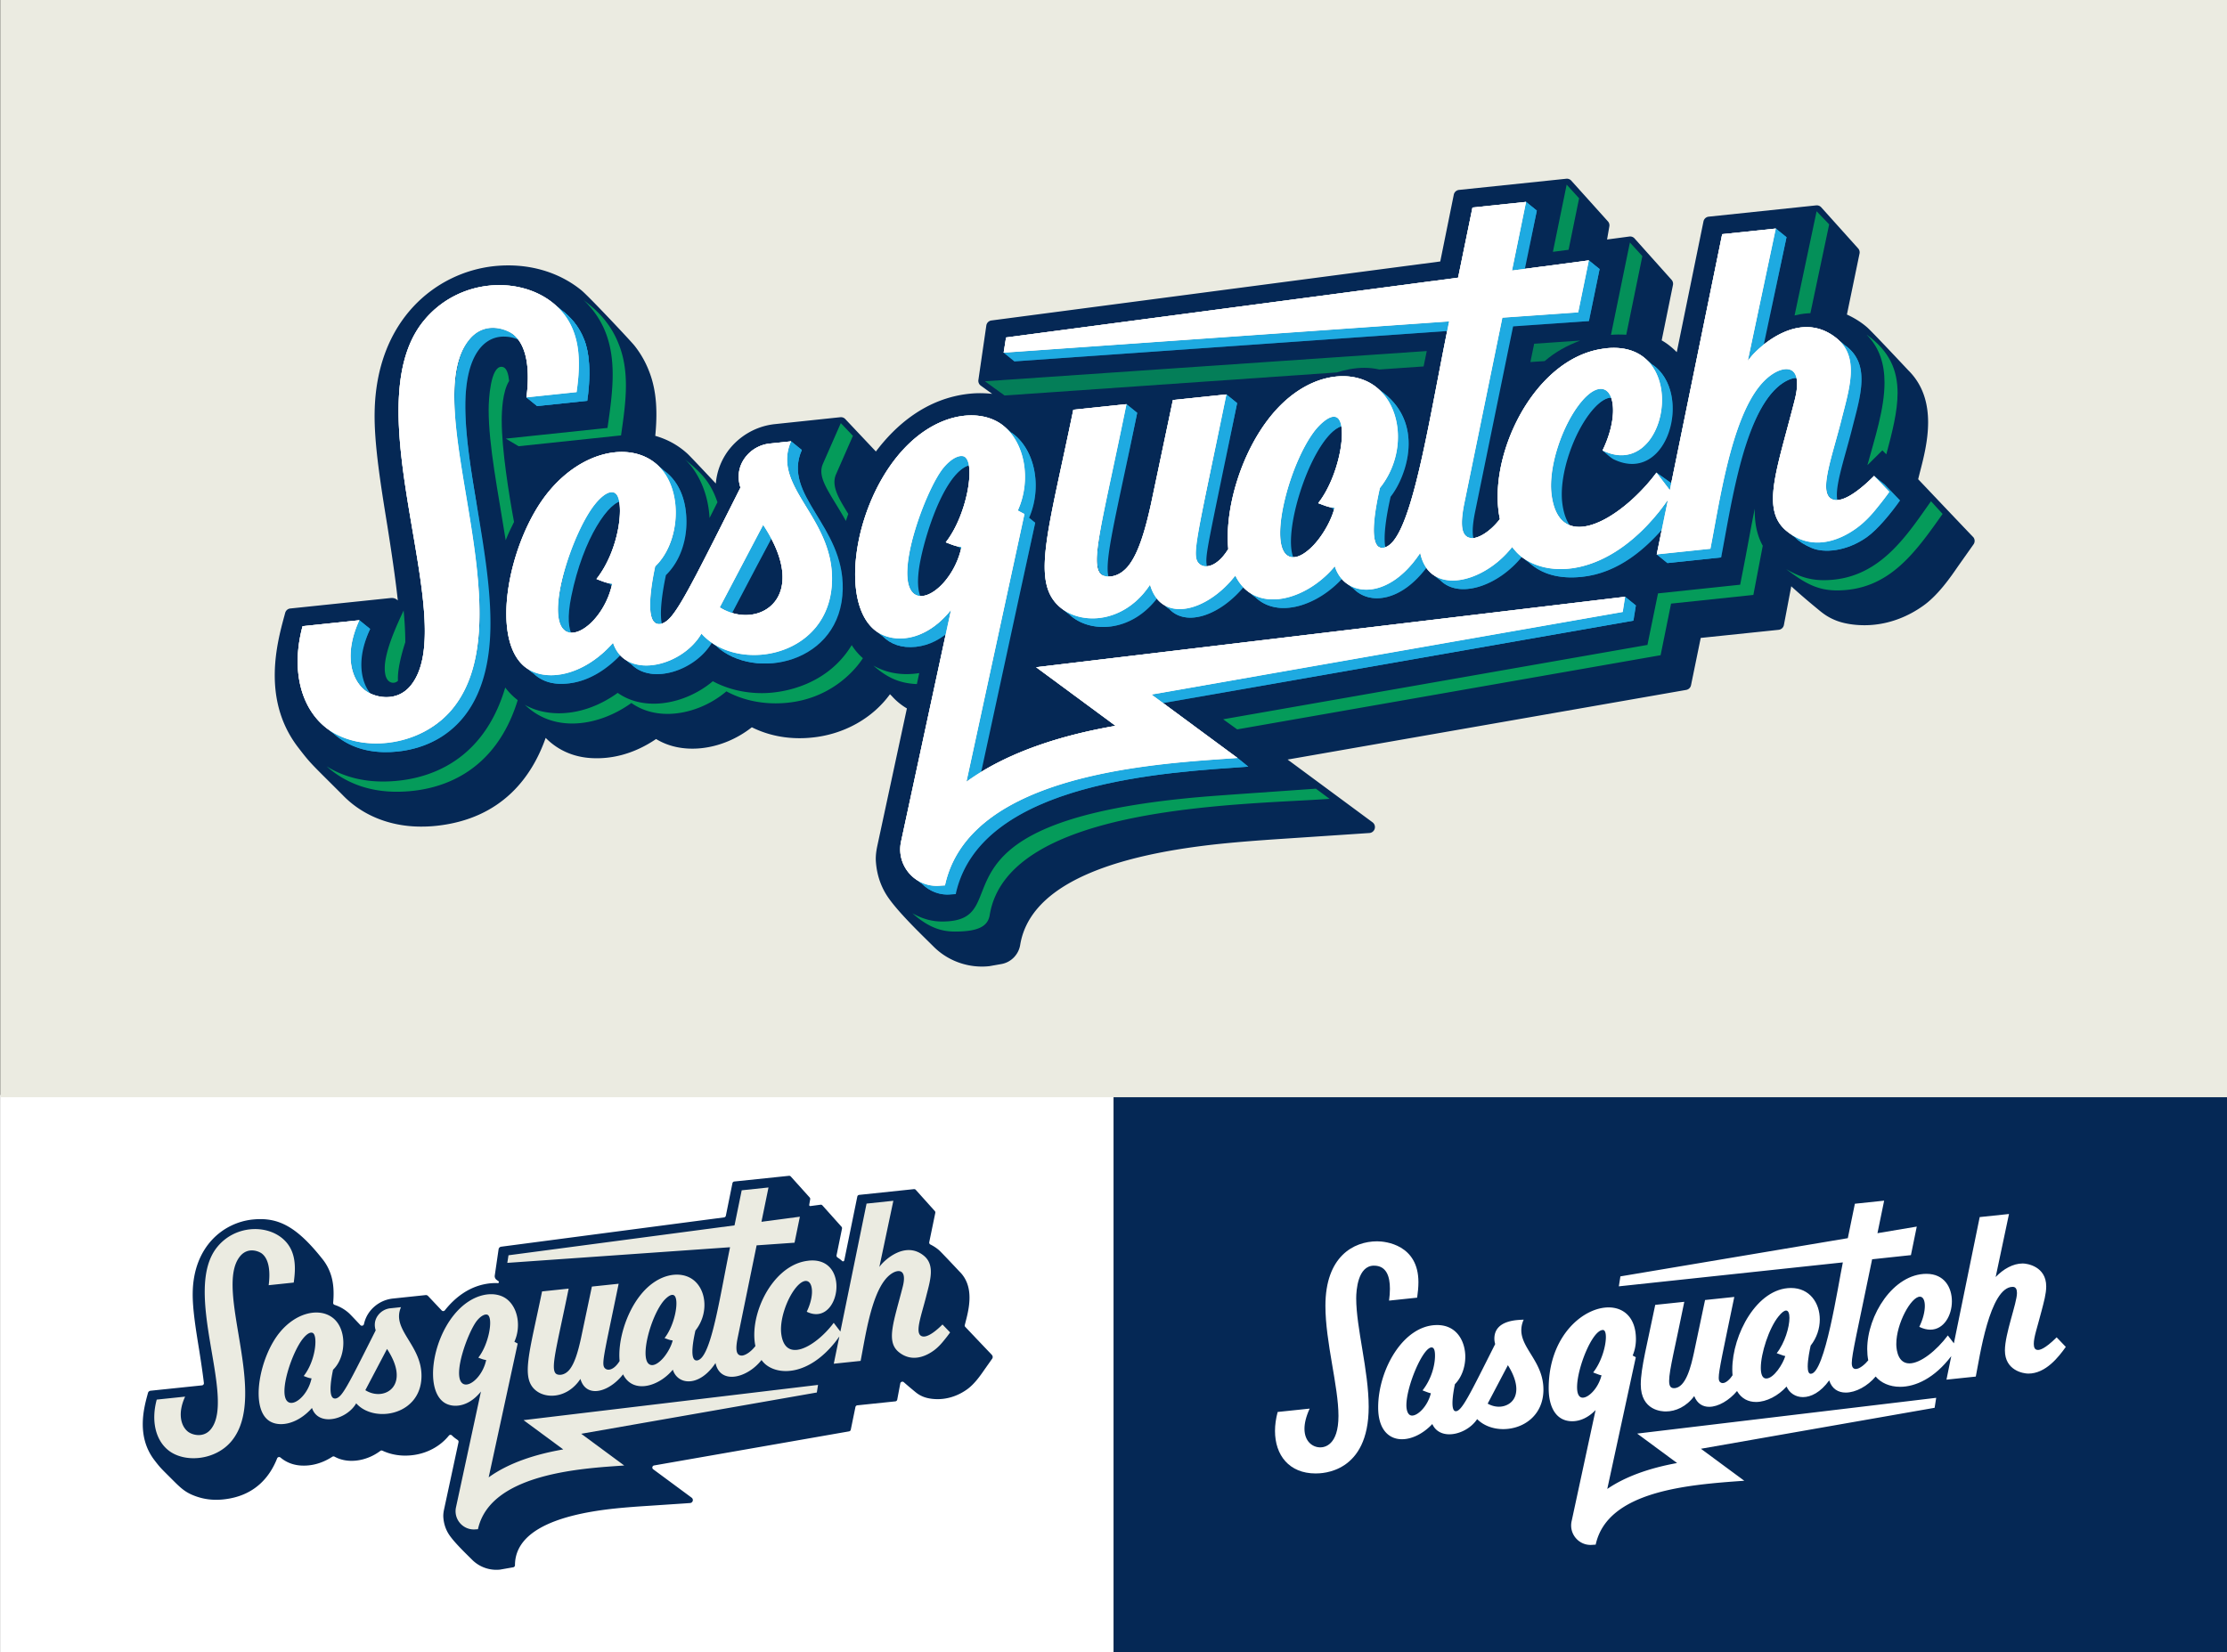
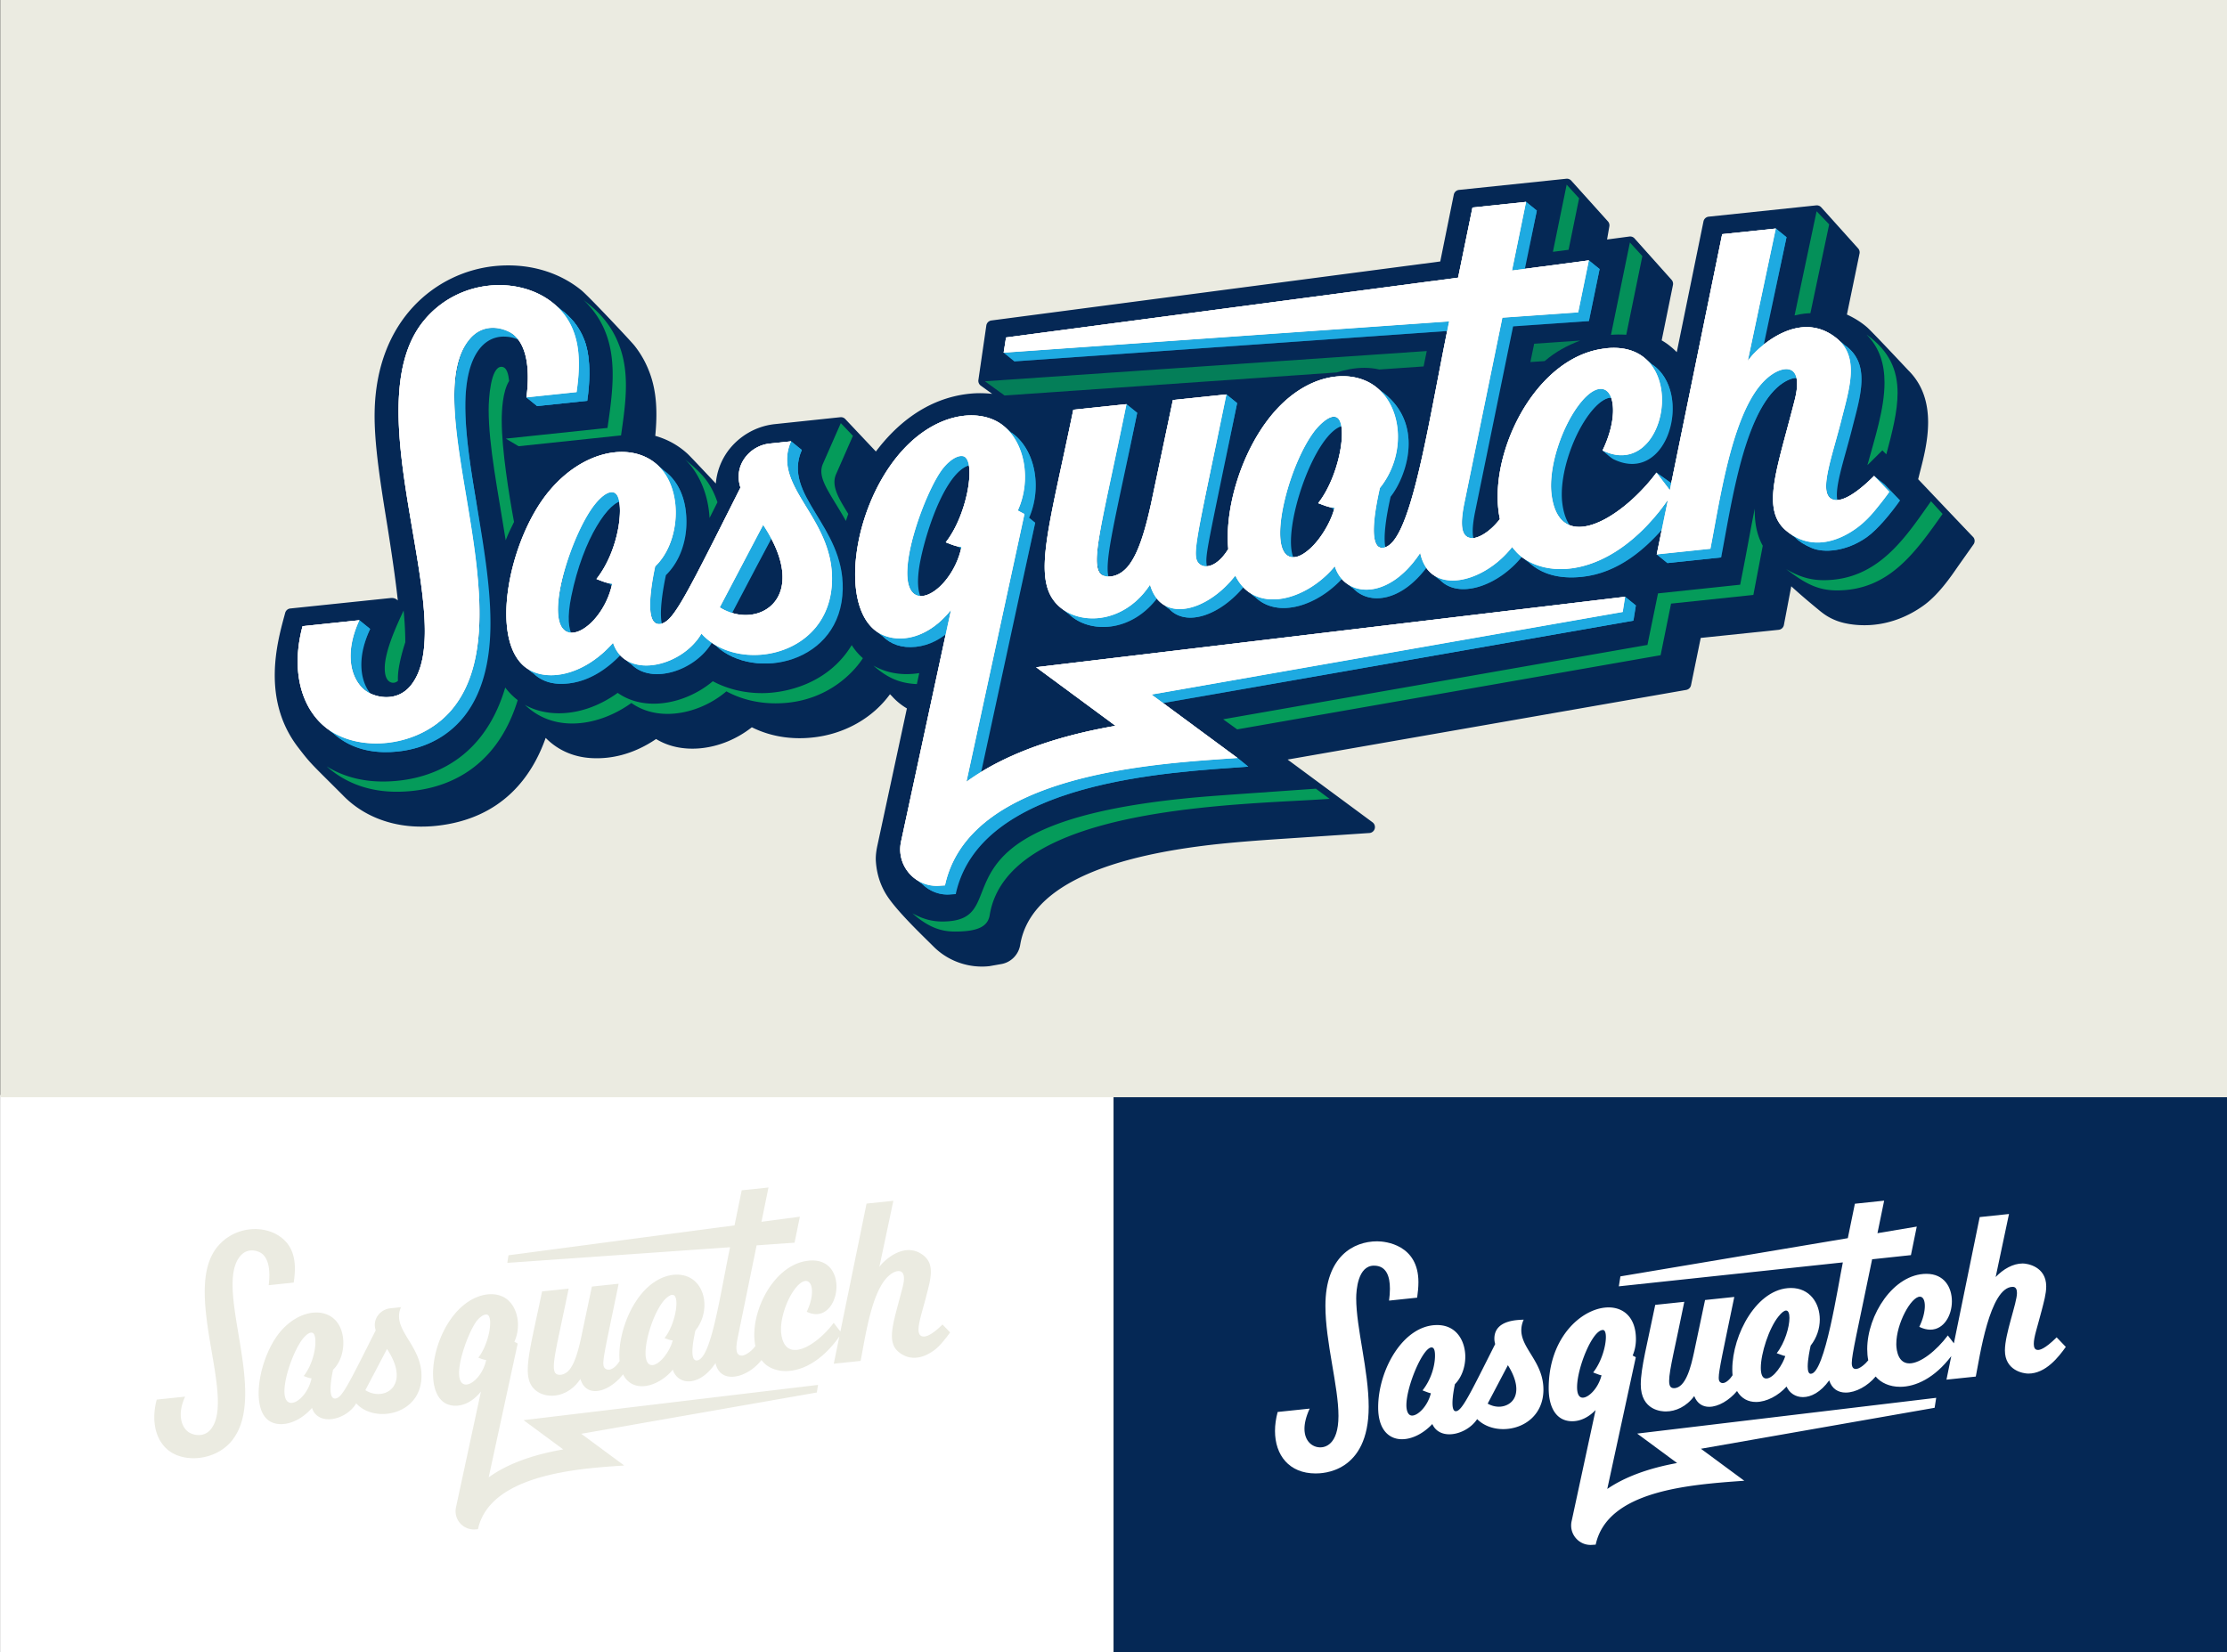
<svg xmlns="http://www.w3.org/2000/svg" xmlns:xlink="http://www.w3.org/1999/xlink" fill="none" viewBox="0 0 1280 950" width="1280" height="950">
  <rect x="0" y="0" width="1280" height="950" fill="#333333" stroke="none" />
  <defs>
    <path id="reuse-0" fill="#fff" d="M641.207 417.29c-29.999 5.184-61.728 14.746-85.715 32.125l33.333-153.881-3.812-2.051c7.683-16.835 4.483-38.353-8.279-48.683-13.388-10.845-40.21-8.093-61.169 17.789-25.278 31.215-32.438 83.731-12.725 99.693 9.54 7.727 28.284 7.519 43.522-11.292.075-.09.149-.187.224-.276L517.9 483.837c-1.776 8.22 1.484 16.051 7.354 20.81 4.125 3.341 9.54 5.161 15.41 4.542l2.483-.149c2.126-9.83 6.415-18.289 12.315-25.576 33.161-40.956 117.348-44.969 155.813-47.691L661.846 399.3l270.833-47.475 1.373-8.727-338.5 40.509L641.2 417.29h.007Zm-97.597-83.746c-6.213 7.675-13.873 11.359-18.356 7.727-11.763-9.525 6.765-59.655 16.857-72.119 5.004-6.183 10.322-8.174 12.627-6.31 5.922 4.796.865 33.647-11.136 48.93 3.148 1.23 5.841 2.386 9.018 2.722-1.559 7.422-4.99 14.067-9.018 19.042l.008.008ZM454.687 253.72l-12.285 1.291a20.266 20.266 0 0 0-13.604 7.391c-6.378 7.877-3.804 15.992-3.2 17.924-22.779 45.282-32.804 65.502-39.375 73.617-5.057 6.251-8.6 4.998-9.838 3.998-5.318-4.311-1.402-24.793.194-32.281a36.933 36.933 0 0 0 2.745-3.014c12.396-15.305 12.65-43.969-2.663-56.365-15.298-12.389-42.41-6.967-61.699 16.849-22.361 27.62-33.624 83.762-13.306 100.216 11.218 9.084 33.355 5.892 50.697-13.747 1.261 3.797 3.297 6.683 5.863 8.757 10.979 8.891 31.625 2.983 42.134-9.995a31.736 31.736 0 0 0 2.827-4.095 31.79 31.79 0 0 0 3.841 3.67c16.633 13.47 46.833 11.307 61.997-7.422 5.49-6.78 9.01-15.73 9.204-26.903.642-36.563-34.996-53.793-23.532-79.891Zm-111.836 79.152c3.147 1.231 5.84 2.387 9.017 2.723-1.566 7.421-4.99 14.067-9.017 19.042-6.214 7.675-13.874 11.36-18.356 7.727-11.166-9.04 4.743-56.731 17.498-72.491 4.803-5.93 9.196-8.264 11.837-6.131 5.169 4.184 2.73 31.655-10.987 49.115l.008.015Zm102.318 13.247c-6.988 8.63-20.459 9.972-31.46 3.043l24.927-47.385c13.776 20.832 13.328 35.951 6.541 44.342h-.008Z" />
    <path id="reuse-1" fill="#fff" d="M295.025 192.275c8.451 6.84 9.465 21.884 7.563 36.183l28.814-3.029c2.342-16.498 3.453-37.45-13.538-51.204-19.639-15.902-54.62-14.112-74.483 10.413-40.881 50.488 21.966 173.333-7.257 209.426-8.339 10.3-21.459 6.735-26.456 2.685-8.354-6.765-11.711-21.578-3.111-40.173l-32.639 3.431c-6.534 24.144-1.537 46.2 13.18 58.119 18.617 15.074 54.642 12.031 73.17-10.853 42.865-52.934-20.937-174.549 9.353-211.954 9.204-11.36 22.055-5.751 25.404-3.044ZM1077.16 273.62c-3.26 3.237-18.32 18.267-25.27 12.643-5.99-4.856 1.07-23.532 6.49-44.805h-.01c4.64-18.326 10.57-36.19-2.74-46.96-21.35-17.297-44.79 5.132-49.43 10.853-.55.678-1.1 1.379-1.63 2.103l16.09-76.057-30.809 3.237-30.089 147.131-7.675-10.039a106.887 106.887 0 0 1-2.565 3.304c-15.433 19.057-38.846 34.579-50.727 24.957-3.566-2.887-6.094-8.041-7.049-16.044-1.842-16.148 6.467-39.77 16.715-52.42 6.243-7.712 11.658-9.472 15.037-6.742 5.064 4.102 5.355 18.102-2.402 34.19 11.3 5.55 20.452 2.148 26.434-5.236 10.256-12.665 11.166-37.047-2.446-48.071-5.147-4.17-12.367-6.422-21.944-5.415l-.298.082c-15.544 1.633-29.156 10.994-39.643 23.942-17.133 21.161-25.852 51.876-21.094 74.207h-.052c-.194.246-.38.492-.574.731-5.065 6.251-10.793 9.764-14.724 10.181-1.626.023-2.983-.328-4.028-1.171-2.677-2.17-3.296-7.6-1.163-18.43l21.653-105.705.298-1.447 43.581-3.058 6.124-29.888-44.163 5.848 8.078-39.464-30.798 3.237-8.264 40.322-259.825 34.392-1.372 8.727 256.043-17.976-.283 1.38c-10.524 51.354-19.221 109.382-31.737 124.844-3.401 4.2-6.862 4.677-8.712 3.185-4.975-4.027-1.499-22.928.94-33.624 14.947-18.676 13.209-45.573-1.865-57.782-14.35-11.621-40.687-8.474-60.848 16.424-17.528 21.645-26.568 54.038-24.427 76.407a34.61 34.61 0 0 1-2.574 3.662c-5.4 6.668-10.882 7.459-13.821 5.072-5.161-4.184-2.088-12.717 15.298-97.582l-30.76 3.229-12.597 59.819c-3.596 16.372-7.519 28.761-13.061 35.608-5.862 7.243-13.142 6.75-15.521 4.818-6.803-5.512.872-30.886 14.499-97.88l-30.558 3.214c-14.612 71.157-24.658 99.716-7.13 113.917 11.613 9.406 33.609 8.854 48.325-9.323a51.532 51.532 0 0 0 2.909-3.968c1.372 4.729 3.595 8.152 6.407 10.435 10.479 8.488 29.096.984 41.858-14.776.246-.306.492-.619.738-.932 1.813 3.669 4.103 6.534 6.736 8.667 13.739 11.128 36.846 2.454 50.458-14.008 1.223 3.909 3.379 7.079 6.191 9.353 9.137 7.4 25.218 5.348 38.972-11.635a70.404 70.404 0 0 0 3.923-5.363c1.163 5.452 3.535 9.361 6.705 11.927 11.278 9.136 32.655 1.282 45.528-14.612l.515-.649s.082-.112.097-.127c1.462 1.925 3.058 3.73 4.945 5.251 15.79 12.784 49.213 11.882 79.204-25.151 1.872-2.312 3.603-4.736 5.363-7.138l-6.399 31.29 30.849-3.245c5.102-25.837 11.546-72.872 28.304-93.577 6.92-8.54 15.19-11.606 18.98-8.533 2.59 2.096 3.56 7.153 1.18 16.573-10.27 40.434-19.69 63.176-4.55 75.431 13.86 11.232 29.13 6.071 39.73-1.492 6.63-4.729 10.95-10.457 13.43-13.523 2.1-2.596 4.07-5.214 5.77-7.608l-8.75-9.122-.02-.015Zm-319.499 15.656c3.453 1.268 5.944 2.402 9.36 2.685-1.454 6.034-5.31 13.381-9.927 19.087-4.423 5.46-12.27 12.24-17.543 7.974-10.211-8.272 2.2-54.181 16.76-72.164.231-.283 8.227-9.987 12.508-6.526 5.892 4.774.94 33.564-11.158 48.944Z" />
  </defs>
  <g clip-path="url(#a)">
    <path fill="#052855" d="M1280.06 629.536H640.097V950h639.963V629.536Z" />
    <path fill="#fff" d="M640.014 629.536H.054V950h639.96V629.536Z" />
    <path fill="#EBEBE1" d="M1280.06-.018H.138v630.837H1280.06V-.018Z" />
-     <path fill="#052855" d="M570.11 778.958c-2.095-2.178-11.986-12.598-15.305-16.096a1.147 1.147 0 0 1-.276-1.089c.313-1.238.992-3.901 1.052-4.14 1.909-7.794 3.707-18.878-4.043-26.538-1.074-1.141-10.487-11.188-11.859-12.381-1.41-1.224-3.058-2.305-4.923-3.238a1.216 1.216 0 0 1-.664-1.327l3.483-16.842a1.23 1.23 0 0 0-.29-1.074l-10.935-12.18a1.245 1.245 0 0 0-1.044-.403l-31.483 3.304a1.23 1.23 0 0 0-1.075.977l-7.466 36.541c-.119.44-.231.649-.693.686a.711.711 0 0 1-.537-.179c-.836-.761-1.492-1.268-2.671-2.036-.425-.276-.656-.791-.552-1.283l3.126-15.328c.074-.38-.03-.776-.291-1.067l-10.965-12.254a1.231 1.231 0 0 0-1.081-.403l-5.833.776s-.306.037-.529-.194c-.209-.209-.15-.515-.15-.515l.56-3.192a1.227 1.227 0 0 0-.299-1.037l-10.845-12.053a1.244 1.244 0 0 0-1.044-.403l-31.416 3.274c-.537.053-.97.455-1.081.977l-3.782 18.685c-.104.514-.522.91-1.044.977l-128.111 16.849a1.71 1.71 0 0 0-1.47 1.447l-2.2 15.111a2.614 2.614 0 0 0 1.059 2.499l1.067.776c.32.238.261.559.216.701-.052.164-.231.403-.604.403-.067 0-.134 0-.202-.008a30.36 30.36 0 0 0-4.005.112c-12.128 1.201-20.713 8.57-26.202 15.507a1.213 1.213 0 0 1-1.843.082l-7.824-8.294a1.681 1.681 0 0 0-1.425-.522l-18.788 1.984c-5.355.559-10.278 3.378-13.508 7.734a18.525 18.525 0 0 0-3.132 6.967c-.209.947-1.41 1.253-2.074.544-2.193-2.334-5.781-6.146-6.444-6.743a22.631 22.631 0 0 0-8.339-4.855c-.53-.172-.873-.657-.828-1.208.477-5.639.432-11.92-1.91-17.767a27.755 27.755 0 0 0-4.147-7.235c-15.178-19.199-25.777-24.36-40.307-22.854-16.774 1.79-33.907 15.455-34.369 41.956-.179 9.114 1.782 21.175 3.677 32.833 1.559 9.868 2.282 15.283 2.745 19.184a1.23 1.23 0 0 1-1.097 1.365l-29.559 3.08a1.726 1.726 0 0 0-1.477 1.253l-.253.94c-2.096 7.727-6.46 23.808 3.722 37.413 3.304 4.326 3.64 4.654 9.174 10.159 4.99 4.975 7.682 7.869 12.493 9.98 4.035 1.775 8.511 2.864 13.284 2.946 1.649.03 3.334-.037 4.998-.216 18.035-1.91 26.672-13.068 30.812-23.578.32-.813 1.305-1.021 1.969-.462 3.505 2.961 7.891 4.542 12.814 4.61 4.035.097 10.151-.694 16.931-5.087a1.276 1.276 0 0 1 1.313-.045c3.528 1.947 7.727 2.722 12.299 2.26 4.953-.515 9.853-2.476 13.993-5.579a1.16 1.16 0 0 1 1.208-.127c5.057 2.364 10.83 3.282 16.82 2.633 8.555-.888 16.297-5.027 21.347-11.278a1.193 1.193 0 0 1 1.805-.097c.745.761 1.767 1.604 3.222 2.559.417.276.656.783.544 1.275l-8.301 38.599c-.254 1.193-.53 2.775-.448 4.423.224 3.588 1.246 6.87 3.043 9.741 2.506 4.028 8.757 10.166 12.113 13.463l1.35 1.335c3.655 3.722 8.742 5.826 13.993 5.826.701 0 1.41-.038 2.111-.112l7.585-1.335c.582-.105.992-.619.992-1.209.06-17.602 19.49-28.582 57.589-32.594 5.922-.612 11.449-1.015 16.074-1.328l26.985-1.805a1.692 1.692 0 0 0 1.522-1.223 1.71 1.71 0 0 0-.627-1.857l-22.092-16.328c-.873-.641-.545-2.013.522-2.2l112.045-19.587c.499-.089.895-.469.992-.962l2.677-13.038a1.239 1.239 0 0 1 1.082-.977l21.854-2.275a1.244 1.244 0 0 0 1.082-.992l1.767-9.323c.179-.932 1.298-1.328 2.014-.701a220.094 220.094 0 0 0 5.199 4.43l.708.59c1.35 1.126 2.745 2.289 5.095 3.252 2.946 1.238 7.265 1.745 11.277 1.32 4.901-.515 9.726-2.38 13.956-5.385 4.355-3.036 7.995-8.339 10.166-11.502l4.378-6.198a1.703 1.703 0 0 0-.157-2.17l.015-.03Z" />
    <path fill="#EBEBE1" d="M323.734 833.295c-14.999 2.588-30.864 7.369-42.858 16.058l16.671-76.937-1.902-1.029c3.841-8.421 2.245-19.176-4.14-24.338-6.69-5.422-20.101-4.042-30.581 8.898-12.642 15.612-16.222 41.866-6.362 49.847 4.766 3.864 14.142 3.759 21.757-5.646.037-.045.075-.09.112-.142l-14.343 66.562c-.888 4.11.738 8.026 3.677 10.405a10.424 10.424 0 0 0 7.705 2.275l1.246-.075c1.066-4.915 3.207-9.144 6.16-12.792 16.581-20.481 58.671-22.48 77.907-23.845l-24.718-18.237 135.42-23.733.686-4.364-169.253 20.258 22.824 16.842-.008-.007Zm-48.802-41.874c-3.11 3.841-6.937 5.684-9.182 3.864-5.877-4.759 3.379-29.828 8.428-36.063 2.507-3.088 5.162-4.087 6.318-3.155 2.961 2.402.433 16.827-5.572 24.465 1.574.611 2.924 1.193 4.513 1.364-.783 3.707-2.491 7.034-4.505 9.525ZM230.477 751.51l-6.138.648a10.156 10.156 0 0 0-6.803 3.7c-3.192 3.938-1.902 7.996-1.596 8.965-11.389 22.645-16.402 32.752-19.691 36.809-2.528 3.125-4.296 2.499-4.915 1.999-2.663-2.155-.701-12.396.097-16.141a18.43 18.43 0 0 0 1.372-1.506c6.198-7.653 6.325-21.981-1.327-28.179-7.653-6.191-21.206-3.483-30.85 8.421-11.18 13.806-16.812 41.88-6.653 50.107 5.609 4.543 16.678 2.947 25.345-6.877.626 1.895 1.648 3.342 2.931 4.379 5.49 4.445 15.813 1.491 21.064-4.998.522-.649.999-1.335 1.417-2.051a15.9 15.9 0 0 0 1.924 1.835c8.317 6.735 23.413 5.654 30.999-3.714 2.744-3.394 4.505-7.869 4.602-13.449.32-18.281-17.499-26.896-11.77-39.941l-.008-.007Zm-55.925 39.576c1.573.611 2.924 1.193 4.512 1.365-.783 3.707-2.491 7.033-4.505 9.524-3.11 3.842-6.936 5.684-9.182 3.864-5.579-4.52 2.372-28.366 8.75-36.242 2.401-2.969 4.602-4.132 5.914-3.066 2.581 2.089 1.365 15.828-5.489 24.562v-.007Zm51.159 6.623c-3.498 4.319-10.233 4.99-15.73 1.522l12.463-23.697c6.885 10.42 6.668 17.976 3.267 22.167v.008Z" />
    <path fill="#EBEBE1" d="M150.64 720.787c4.222 3.424 4.729 10.942 3.782 18.095l14.402-1.514c1.171-8.25 1.723-18.729-6.765-25.606-9.823-7.951-27.306-7.056-37.241 5.206-20.444 25.241 10.987 86.671-3.632 104.713-4.17 5.154-10.726 3.364-13.232 1.343-4.177-3.386-5.855-10.793-1.552-20.087l-16.32 1.716c-3.266 12.068-.768 23.1 6.587 29.059 9.308 7.534 27.321 6.012 36.585-5.43 21.436-26.471-10.472-87.274 4.676-105.981 4.602-5.683 11.032-2.879 12.703-1.521l.007.007ZM541.716 761.46c-1.633 1.618-9.167 9.129-12.635 6.317-2.998-2.424.537-11.77 3.244-22.399h-.007c2.32-9.159 5.281-18.094-1.365-23.48-10.681-8.644-22.398 2.566-24.711 5.43-.276.343-.544.694-.813 1.052l8.041-38.032-15.402 1.619-15.045 73.565-3.834-5.02a61.63 61.63 0 0 1-1.282 1.656c-7.713 9.525-19.423 17.289-25.368 12.479-1.782-1.447-3.043-4.021-3.528-8.026-.917-8.078 3.238-19.885 8.354-26.21 3.125-3.856 5.833-4.736 7.519-3.371 2.528 2.051 2.677 9.055-1.201 17.095 5.654 2.775 10.226 1.074 13.217-2.618 5.124-6.332 5.586-18.52-1.224-24.032-2.573-2.081-6.183-3.215-10.971-2.708l-.15.038c-7.772.82-14.581 5.497-19.825 11.971-8.57 10.584-12.926 25.942-10.547 37.107h-.029c-.097.127-.194.246-.291.366-2.529 3.125-5.4 4.885-7.362 5.087-.813.007-1.492-.164-2.014-.59-1.335-1.081-1.648-3.796-.582-9.211l10.823-52.853.149-.723 21.795-1.529 3.065-14.94-22.078 2.924 4.043-19.729-15.395 1.619-4.132 20.161-129.909 17.2-.686 4.363 128.022-8.988-.142.694c-5.266 25.68-9.607 54.687-15.872 62.422-1.701 2.103-3.431 2.342-4.356 1.589-2.484-2.014-.746-11.464.47-16.812 7.473-9.339 6.601-22.787-.933-28.895-7.175-5.811-20.347-4.237-30.424 8.212-8.764 10.822-13.284 27.015-12.217 38.203a18.22 18.22 0 0 1-1.29 1.835c-2.701 3.334-5.438 3.73-6.915 2.536-2.58-2.088-1.044-6.355 7.653-48.787l-15.38 1.618-6.303 29.91c-1.797 8.189-3.759 14.38-6.533 17.804-2.932 3.617-6.572 3.378-7.765 2.409-3.401-2.753.433-15.447 7.25-48.937l-15.283 1.604c-7.302 35.578-12.329 49.861-3.565 56.955 5.803 4.699 16.804 4.423 24.159-4.662.499-.619.984-1.283 1.454-1.984.686 2.364 1.798 4.08 3.207 5.213 5.244 4.244 14.552.493 20.929-7.384.127-.156.247-.313.373-.47.903 1.835 2.052 3.267 3.372 4.334 6.869 5.564 18.423 1.231 25.225-7.004.612 1.954 1.693 3.536 3.096 4.677 4.564 3.699 12.605 2.678 19.482-5.818.664-.82 1.32-1.716 1.961-2.685.582 2.722 1.768 4.684 3.357 5.967 5.639 4.565 16.327.641 22.764-7.31.089-.104.171-.216.261-.32 0 0 .045-.053.052-.068.731.963 1.529 1.865 2.469 2.626 7.899 6.392 24.606 5.945 39.598-12.575.94-1.157 1.798-2.372 2.678-3.573l-3.2 15.648 15.425-1.618c2.551-12.919 5.773-36.436 14.157-46.789 3.46-4.274 7.593-5.803 9.495-4.266 1.29 1.044 1.775 3.58.589 8.286-5.139 20.213-9.846 31.588-2.283 37.712 6.937 5.616 14.567 3.035 19.863-.746 3.312-2.365 5.475-5.229 6.72-6.765a74.28 74.28 0 0 0 2.887-3.804l-4.371-4.558v-.014Zm-159.758 7.824c1.722.634 2.968 1.201 4.684 1.342-.731 3.021-2.656 6.691-4.96 9.54-2.208 2.73-6.139 6.116-8.772 3.983-5.102-4.132 1.096-27.09 8.376-36.078.112-.142 4.117-4.997 6.258-3.259 2.946 2.386.47 16.782-5.579 24.472h-.007Z" />
    <path fill="#fff" d="m940.997 824.195 22.935 16.924c-16.588 3.021-30.074 8.025-40.128 14.895l16.402-75.736-1.805-.97c1.246-2.953 1.872-6.19 1.872-9.375 0-33.304-50.145-19.483-50.145 28.223 0 10.666 4.132 18.931 13.538 18.931 4.721 0 9.42-2.268 13.418-6.43l-13.791 63.981a11.422 11.422 0 0 0-.254 2.387c0 6.034 4.908 11.181 11.181 11.181.634 0 .552-.023 2.409-.135l.515-.029c6.735-31.006 53.262-34.467 85.406-36.735l-24.924-18.393 134.324-23.547.91-5.736-171.863 20.564Zm-20.505-33.512c-1.819 7.406-7.384 12.851-10.785 12.851-1.79 0-3.259-1.536-3.259-6.034 0-10.927 8.734-32.871 14.865-32.871 1.134 0 1.693 1.604 1.693 4.08 0 5.184-2.461 14.194-7.31 20.34 4.08 1.597 4.036 1.492 4.789 1.626l.007.008ZM887.106 798.917c0-15.857-12.71-23.457-12.71-34.153 0-1.91.403-3.916 1.358-6.087-2.379.254-16.842-.283-16.842 10.935 0 .955.142 1.991.462 3.11-14.514 28.843-19.154 38.599-22.629 38.599-1.447 0-1.917-2.036-1.917-4.669 0-3.782.969-8.816 1.402-10.86 3.916-3.923 5.967-9.942 5.967-15.805 0-8.137-4.363-18.199-16.193-18.199-19.475 0-33.885 25.762-33.885 47.325 0 12.792 6.139 18.319 13.679 18.319 5.699 0 12.203-3.163 17.446-8.742 1.828 4.132 5.58 5.908 9.764 5.908 5.84 0 12.523-3.446 15.999-8.734 3.796 3.833 9.308 5.75 14.97 5.75 11.725 0 23.129-7.958 23.129-22.704v.007Zm-62.318-19.437c0 4.952-1.782 13.053-7.16 19.877 4.08 1.597 4.035 1.492 4.788 1.626-1.819 7.399-7.376 12.852-10.785 12.852s-3.289-5.751-3.289-5.93c0-10.987 9.48-33.244 14.455-33.244 1.656 0 1.991 2.298 1.991 4.811v.008Zm46.737 19.131c0 7.414-5.632 10.129-9.973 10.129-2.118 0-4.363-.566-6.489-1.782l11.621-22.086c3.207 5.11 4.848 9.824 4.848 13.747l-.007-.008Z" />
    <path fill="#fff" d="M789.71 727.642c7.168 0 9.167 6.198 9.167 13.284 0 2.237-.202 4.572-.5 6.817l16.148-1.701c.433-3.058.731-6.056.731-8.928 0-21.488-18.893-23.465-23.711-23.465-13.672 0-29.746 8.831-29.746 37.077 0 20.952 7.504 46.207 7.504 63.31s-8.235 18.08-10.42 18.08c-4.512 0-9.122-3.453-9.122-10.688 0-3.14.873-7.004 2.991-11.599l-18.401 1.932c-1.022 3.767-1.529 7.444-1.529 10.912 0 13.866 8.071 24.435 23.346 24.435 3.64 0 30.499-.194 30.499-38.271 0-20.839-7.175-45.379-7.175-62.392 0-4.677.932-18.803 10.21-18.803h.008ZM1182.08 768.859c-7.02 6.996-9.88 7.235-10.64 7.235h-.13c-1.75 0-2.36-1.395-2.36-3.476 0-3.968 1.94-9.189 4.53-19.214 1.22-4.759 2.61-9.547 2.61-13.836 0-11.471-10.91-13.179-13.5-13.179-5.54 0-11.14 3.177-15.56 7.801l7.67-36.242-16.84 1.768-14.84 72.589-3.47-4.543c-6.51 8.697-15.69 16.074-22.11 16.074-7.8 0-7.51-10.957-7.51-11.218 0-11.681 8.5-27.135 13.56-27.135 1.82 0 2.84 2.088 2.84 5.318 0 3.23-1 7.518-3.19 12.031 2.29 1.119 4.41 1.618 6.33 1.618 7.8 0 12.41-8.182 12.41-16.289 0-8.108-4.43-15.813-14.62-15.813-19.07 0-34.05 23.823-34.05 43.283 0 2.223.19 4.378.6 6.43-1.59 2.013-4.85 4.989-7.18 4.989-1.09 0-2.3-.641-2.3-3.341 0-5.087 3.29-18.692 11.7-59.73l22.3-2.386 3.36-16.41-22.59 3.797 3.84-18.699-16.82 1.768-4.06 19.795-130.708 21.966-.903 5.728 128.751-13.761c-2.8 13.403-10.32 64.041-18.44 64.041-1.31 0-1.75-1.805-1.75-4.244 0-4.051 1.22-9.838 1.69-11.964 3.55-4.498 5.25-9.898 5.25-15.03 0-9.524-5.85-18.094-16.54-18.094-19.58 0-33.749 26.888-33.749 46.773 0 1.156.045 2.29.149 3.401-1.283 2.022-3.67 4.506-5.676 4.506-.492 0-.97-.15-1.395-.5-.552-.448-.872-1.089-.872-2.588 0-4.155 2.424-14.91 8.943-46.446l-16.805 1.768-6.407 30.394c-1.514 6.899-4.468 20.288-11.457 20.288-1.931 0-2.782-1.216-2.782-4.222 0-6.123 3.536-19.661 8.712-45.423l-16.7 1.752c-4.542 22.242-8.317 36.399-8.317 45.722 0 15.276 12.471 15.559 14.388 15.559 5.617 0 11.822-2.707 16.335-8.838 1.723 4.363 4.908 6.176 8.577 6.176 5.296 0 11.614-3.775 16.022-9.078 2.554 4.423 6.534 6.288 10.894 6.288 6.05 0 12.84-3.58 17.58-8.868 1.6 3.699 5.13 6.071 9.42 6.071 4.63 0 10.15-2.767 15.09-9.614 1.58 4.937 5.22 7.011 9.51 7.011 5.72 0 12.59-3.715 17.19-9.249 3 3.647 8.04 5.93 14.05 5.93 8.83 0 19.76-4.916 29.41-17.64l-2.76 13.523 16.85-1.768c2.19-10.815 7.9-51.585 21.25-51.585 1.85 0 2.42 1.596 2.42 3.543 0 5.766-6.93 23.383-6.93 33.012 0 11.509 10.55 13.314 13.47 13.314 10.04 0 17.47-9.644 21.53-15.35l-5.24-5.467-.03-.022Zm-155.5-15.41c1.31 0 1.93 1.671 1.93 4.221 0 5.296-2.66 14.388-7.32 20.311 4.29 1.581 4.01 1.454 4.94 1.611-1.34 4.52-6.59 12.933-10.97 12.933-2.19 0-3.11-2.454-3.11-6.131 0-8.279 4.67-22.771 10.13-29.507 1.91-2.416 3.37-3.438 4.4-3.438Z" />
    <path fill="#052855" d="M1133.96 308.617c-4.39-4.565-25.91-27.247-31.47-33.11.47-1.827 1.01-4.05 1.02-4.057 4.02-15.462 10.74-41.337-6.69-58.551-2.14-2.283-20.97-22.376-23.73-24.763-3.24-2.812-7.12-5.266-11.55-7.302l7.25-35.034a3.393 3.393 0 0 0-.79-2.976l-21.22-23.637c-.73-.82-1.88-1.23-2.9-1.111l-61.778 6.489a3.424 3.424 0 0 0-2.999 2.715l-15.357 75.184a39.325 39.325 0 0 0-3.618-3.297c-1.409-1.193-3.103-2.364-5.057-3.49l6.489-31.842a3.446 3.446 0 0 0-.798-2.961l-21.272-23.778a3.385 3.385 0 0 0-3.006-1.112l-12.799 1.708 1.313-7.548a3.41 3.41 0 0 0-.821-2.871l-21.048-23.399a3.404 3.404 0 0 0-2.894-1.111l-61.647 6.422a3.422 3.422 0 0 0-2.998 2.723l-7.78 38.412-257.967 33.922a3.419 3.419 0 0 0-2.939 2.894l-4.557 31.312a3.437 3.437 0 0 0 1.38 3.267l6.541 4.721c-3.864-.41-8.212-.559-12.687-.104-25.576 2.536-43.261 18.781-54.143 33.243l-17.603-18.661a3.415 3.415 0 0 0-2.842-1.052l-37.584 3.968c-10.711 1.119-20.549 6.75-27.008 15.47-4.043 5.571-6.43 12.023-6.967 18.691a23.156 23.156 0 0 1-.358-.388c-7.899-8.413-14.544-15.477-15.961-16.767-5.281-4.833-11.487-8.279-18.491-10.256 1.119-11.755 1.291-25.061-3.654-37.398a56.02 56.02 0 0 0-8.295-14.47c-2.073-2.625-26.381-28.5-30.61-31.908-13.418-10.86-31.163-15.746-50.003-13.799-33.55 3.573-67.815 30.909-68.733 83.903-.35 18.23 3.573 42.351 7.355 65.66 3.714 23.539 5.072 34.474 5.967 42.634-1.097-1.045-2.342-1.552-4.043-1.395l-57.745 6.019a3.401 3.401 0 0 0-2.947 2.514l-.507 1.879c-4.192 15.455-12.911 47.609 7.451 74.819 6.616 8.652 7.28 9.308 18.349 20.325l7.667 7.645c10.942 11.457 26.539 17.923 43.88 18.207a81.783 81.783 0 0 0 9.995-.433c38.017-4.028 55.157-28.597 62.884-50.555 7.392 7.518 17.163 11.546 28.299 11.688 8.331.194 21.093-1.492 35.16-11.039 7.31 4.46 16.208 6.273 25.919 5.281 10.361-1.074 20.609-5.326 29.112-12.031 10.412 5.191 22.428 7.235 34.922 5.877 18.154-1.887 34.474-11.084 44.476-24.867l1.074 1.051a36.317 36.317 0 0 0 8.652 7.094l-16.961 78.846c-.507 2.394-1.059 5.549-.888 8.846.448 7.175 2.499 13.731 6.094 19.482 5.02 8.056 17.521 20.333 24.234 26.926l2.692 2.663c7.317 7.444 17.476 11.65 27.993 11.65 1.402 0 2.819-.074 4.221-.231l6.982-1.23c5.527-1 9.853-5.423 10.755-11.01 5.117-31.05 43.679-50.577 114.596-58.051 11.845-1.216 22.899-2.029 32.14-2.655l53.971-3.603a3.423 3.423 0 0 0 3.051-2.454 3.41 3.41 0 0 0-1.246-3.707l-48.81-36.07 229.103-40.046a3.428 3.428 0 0 0 2.759-2.678l5.58-27.209 44.805-4.662a3.418 3.418 0 0 0 3-2.759l4.23-22.265c3.72 3.424 8.33 7.414 13.6 11.77l1.42 1.171c2.69 2.253 5.49 4.572 10.18 6.504 5.89 2.476 14.53 3.498 22.55 2.64 9.81-1.021 19.46-4.758 27.92-10.777 8.71-6.079 15.98-16.678 20.33-23.011l8.76-12.396a3.404 3.404 0 0 0-.32-4.348h-.03Z" />
    <use xlink:href="#reuse-0" />
    <use xlink:href="#reuse-1" />
    <path fill="url(#b)" d="m302.589 228.465 2.819 2.282 3.349 2.708 28.813-3.028c3.305-23.279-1.215-33.647-1.872-35.325-2.774-7.13-7.503-12.866-13.411-17.162.127.112.232.238.351.35-1.029-.91-2.059-1.827-3.17-2.64 4.326 3.908 7.817 8.712 10.039 14.425.657 1.686 5.177 12.046 1.873 35.325l-28.784 3.05-.007.015Z" />
    <path fill="url(#c)" d="M478.19 333.588c-.716 40.889-45.946 51.988-69.254 35.653 1.059.97 2.23 1.805 3.408 2.633-.186-.127-.403-.224-.589-.35 21.958 20.123 71.88 10.061 72.633-32.923.641-36.563-34.996-53.793-23.532-79.891l-3.342-2.707-2.819-2.283-1.112 3.178c-7.354 24.345 25.226 41.649 24.614 76.69h-.007Z" />
    <path fill="url(#d)" d="M413.672 349.147c1.029.649 2.088 1.156 3.155 1.656l-.328.634c1.23.776 2.491 1.41 3.774 1.977l23.763-45.178c-.835-1.424-1.573-2.804-2.558-4.289l-.686 1.298c-.679-1.186-1.32-2.349-2.141-3.587l-24.979 47.489Z" />
-     <path fill="url(#e)" d="M526.716 342.069c.888 1.238 1.97 2.066 3.2 2.491-2.461-3.722-3.207-10.972-.798-22.831 3.901-19.161 15.693-53.106 29.462-54.553.149-.015.261.052.403.052-.671-1.641-1.701-2.588-3.058-2.737-.791-1.611-1.947-2.506-3.536-2.335-13.768 1.447-25.561 35.399-29.462 54.553-3.214 15.805-.805 23.398 3.789 25.36Z" />
+     <path fill="url(#e)" d="M526.716 342.069c.888 1.238 1.97 2.066 3.2 2.491-2.461-3.722-3.207-10.972-.798-22.831 3.901-19.161 15.693-53.106 29.462-54.553.149-.015.261.052.403.052-.671-1.641-1.701-2.588-3.058-2.737-.791-1.611-1.947-2.506-3.536-2.335-13.768 1.447-25.561 35.399-29.462 54.553-3.214 15.805-.805 23.398 3.789 25.36" />
    <path fill="url(#f)" d="m543.126 509.018-2.484.149c-5.019.529-9.666-.798-13.493-3.267.888.873 1.887 1.619 2.917 2.335-.03-.023-.06-.03-.09-.053 4.267 4.2 10.234 6.691 16.872 5.997l2.484-.149c14.067-65.062 122.815-70.06 168.119-73.267l-3.341-2.708-2.819-2.282c-45.484 3.207-154.12 8.316-168.15 73.245h-.015Z" />
-     <path fill="url(#g)" d="M766.492 239.653c-18.475 1.939-41.127 74.222-25.352 80.159.813 1.149 1.813 1.999 3.073 2.409-9.047-14.499 11.494-75.765 28.478-77.548.134-.015.238.052.372.052-.671-1.648-1.7-2.595-3.058-2.73-.783-1.611-1.931-2.498-3.513-2.334v-.008Z" />
    <path fill="url(#h)" d="M704.883 226.765c-16.618 81.068-18.461 87.117-17.431 93.704.372 2.342 1.775 4.012 3.751 4.699.731 1.186 1.798 2.058 3.163 2.431a6.564 6.564 0 0 1-.716-2.118c-1.045-6.668.156-9.525 17.401-93.727l-6.168-4.997v.008Z" />
    <path fill="url(#i)" d="M792.597 224.02c13.762 12.702 14.97 38.442.5 56.522-2.655 11.65-6.482 32.93.671 34.213.709 1.41 1.746 2.275 3.193 2.387-2.753-6.355.179-22.145 2.334-31.58 8.757-10.942 20.847-43.015-6.698-61.542Z" />
    <path fill="url(#j)" d="m869.027 155.511 3.387-.447-.56 2.73 4.043-.53 7.406-36.197-3.349-2.708-2.819-2.289-8.108 39.441Z" />
    <path fill="url(#k)" d="M924.952 260.515c-.179.396-.321.776-.514 1.171 1.133.56 2.2.836 3.289 1.216-.164.358-.291.709-.47 1.067 31.401 15.409 46.177-38.226 22.384-54.427.149.149.261.336.41.493-1.007-.992-2.036-1.962-3.23-2.775 18.05 17.908 5.288 62.109-21.869 53.263v-.008Z" />
    <path fill="url(#l)" d="M937.133 310.899c-4.706 3.879-10.121 7.511-16.006 10.383-5.714 2.789-11.882 4.855-18.49 5.556-11.658 1.224-20.199-1.275-26.829-5.907.969.917 2.028 1.753 3.132 2.543 6.832 6.273 16.738 9.585 30.305 8.153 20.728-2.178 36.995-15.783 50.197-32.073l2.014-9.838c-.477.657-2.058 2.939-4.527 6.042l1.7-8.324c-1.193 1.656-9.077 13.239-21.488 23.472l-.008-.007Z" />
    <path fill="url(#m)" d="M1057.29 196.012c11.04 10.89 5.48 27.933 1.05 45.409h.01c-5.84 22.943-13.51 42.783-4.74 45.603.68 1.156 1.64 1.999 3.04 2.386-3.21-6.742 3.02-23.8 7.89-42.962h-.01c4.82-19.005 10.94-37.495-4.37-48.109a25.666 25.666 0 0 0-2.87-2.319v-.008Z" />
    <path fill="url(#n)" d="m1020.66 131.39-16.12 76.034c1.4-1.902 2.89-3.55 4.4-5.146l-1.58 7.428a54.254 54.254 0 0 1 5.26-6.146l14.2-67.18-2.82-2.283-3.34-2.707Z" />
    <path fill="url(#o)" d="m1077.16 273.613 8.72 9.099c-5.2 7.355-12.98 16.79-19.17 21.161-11.89 8.346-24.65 9.047-31.47 6.198-2.5-1.022-4.57-2.2-6.43-3.461.91.888 2.03 1.686 3.15 2.484-.11-.067-.23-.134-.33-.201 2.44 2.401 5.61 4.475 9.8 6.19 6.82 2.85 19.59 2.148 31.47-6.198 6.2-4.371 13.97-13.806 19.17-21.16l-8.75-9.122-6.16-4.998v.008Z" />
    <path fill="url(#p)" d="M329.172 365.661c-2.461-3.722-3.215-10.979-.798-22.831 6.854-33.699 22.055-55.337 29.663-54.807-.716-1.589-1.775-2.387-3.036-2.611-5.25-10.054-24.77 12.837-32.825 52.398-3.215 15.805-.798 23.398 3.796 25.36.888 1.238 1.969 2.066 3.2 2.491Z" />
    <path fill="url(#q)" d="M349.02 337.87c1.82.708 3.498 1.335 5.191 1.85.157-.62.321-1.231.448-1.865-1.119-.12-2.171-.373-3.215-.664.142-.537.276-1.074.395-1.626-1.678-.179-3.237-.597-4.781-1.126-.127.164-4.206-1.574-4.206-1.574l2.826 2.29 3.342 2.707v.008Z" />
    <path fill="url(#r)" d="M214.166 400.18c-7.086-7.324-9.443-21.317-1.439-38.606l-2.82-2.283-3.349-2.707-1.372 3.207c-7.153 17.976-2.969 31.923 5.795 37.823.977.985 2.044 1.85 3.185 2.573v-.007Z" />
    <path fill="url(#s)" d="M381.151 360.947c-3.058-6.683.187-23.622 1.596-30.29 8.697-8.503 11.614-20.25 11.778-29.425.261-14.872-5.027-25.091-13.135-30.849a28.019 28.019 0 0 0-3.133-2.536c6.333 6.057 10.301 15.455 10.077 28.366-.157 9.174-3.08 20.914-11.777 29.424-1.723 8.13-6.146 31.461 1.432 32.923.723 1.365 1.738 2.253 3.17 2.387h-.008Z" />
    <path fill="url(#t)" d="M355.15 371.859c-.366.41-.806.851-1.194 1.276-.619-1.089-1.193-2.245-1.626-3.558-7.264 8.227-20.079 18.818-36.525 18.527-4.893-.082-8.958-1.32-12.307-3.461a21.17 21.17 0 0 0 3.185 2.581c3.811 3.603 8.824 5.788 15.313 5.9 15.484.269 27.694-9.085 35.13-17.051-.775-1.268-1.462-2.64-1.984-4.214h.008Z" />
    <path fill="url(#u)" d="M409.159 369.532c-1.112-.955-2.223-1.909-3.193-3.006-.044.082-.104.149-.149.231-.925-.798-1.857-1.596-2.67-2.513-8.712 15.044-30.76 23.062-43.246 15.216.933.984 1.984 1.797 3.088 2.521 11.457 11.673 36.555 3.751 46.17-12.449Z" />
    <path fill="url(#v)" d="M549.771 316.769c1.82.709 3.498 1.335 5.191 1.857.157-.619.321-1.238.455-1.864-1.119-.12-2.17-.373-3.215-.664.142-.537.276-1.074.396-1.619-1.701-.179-3.267-.611-4.826-1.141-1.611-.5-4.169-1.559-4.169-1.559l2.826 2.29 3.342 2.707v-.007Z" />
    <path fill="url(#w)" d="M526.478 371.852c7.668-.806 14.664-4.393 21.116-10.584l1.782-8.287c-1.394 1.746-2.856 3.178-4.311 4.647l1.492-6.929c-7.817 9.756-16.529 15.119-26.277 16.14-6.4.672-11.643-.641-15.842-3.423.88.888 1.887 1.611 2.893 2.327-.022-.015-.052-.022-.074-.037 4.617 4.647 10.972 7.018 19.214 6.153l.007-.007Z" />
    <path fill="url(#x)" d="M769.2 296.168c.201-.649.462-1.32.611-1.939-1.208-.105-1.365-.739-2.424-1.022.187-.56.478-1.141-.395-1.261-2.834-.112-6.273-1.521-9.331-2.662l6.169 4.997c1.984.731 3.662 1.395 5.37 1.894v-.007Z" />
    <path fill="url(#y)" d="M665.687 343.158c-.739-1.41-1.41-2.931-1.917-4.699-.395.604-.828 1.134-1.238 1.701-.597-1.216-1.156-2.507-1.581-3.991-13.956 21.101-36.764 23.152-49.571 14.455.947.94 2.006 1.768 3.118 2.544 11.508 11.046 35.891 10.882 51.189-10.01Z" />
    <path fill="url(#z)" d="M637.77 333.395c-4.125-8.175 3.319-34.527 15.835-96.039l-6.168-4.997c-14.15 69.135-22.138 95.62-12.8 98.611.731 1.246 1.746 2.067 3.133 2.425Z" />
    <path fill="url(#A)" d="m916.562 152.401-.522-.425-2.82-2.283-6.153 29.865-43.582 3.058-.298 1.447-21.653 105.705c-2.521 12.785-1.171 17.998 2.842 19.251.768 1.306 1.835 2.119 3.222 2.439-1.476-2.841-1.588-7.973.127-16.67l21.653-105.705.298-1.447 43.582-3.058 6.123-29.887-2.819-2.283v-.007Z" />
    <path fill="url(#B)" d="M874.77 320.066a29.78 29.78 0 0 1-2.909-3.282.873.873 0 0 0-.052.067c-.104.134-.224.261-.328.395-.858-.88-1.693-1.767-2.439-2.744a.711.711 0 0 0-.052.067c-12.158 15.499-32.408 23.644-44.216 16.506.888.932 1.88 1.693 2.924 2.372 10.83 11.225 33.639 3.341 47.08-13.381h-.008Z" />
    <path fill="url(#C)" d="M820.732 325.264c-.679-1.529-1.275-3.177-1.678-5.071-.477.723-.985 1.268-1.477 1.946-.529-1.298-1.014-2.67-1.35-4.236-13.679 20.631-30.797 24.651-41.105 18.221.91.94 1.969 1.679 3.051 2.387-.075-.045-.157-.059-.224-.104 9.204 9.54 27.739 7.667 42.783-13.15v.007Z" />
    <path fill="url(#D)" d="M771.929 332.141c-.776-1.32-1.469-2.729-1.961-4.303-.373.455-.784.88-1.171 1.327-.627-1.133-1.231-2.289-1.649-3.61-13.082 15.828-34.929 24.42-48.802 15.186.984.977 2.043 1.805 3.132 2.551 13.083 12.576 36.205 4.826 50.451-11.151Z" />
    <path fill="url(#E)" d="M715.124 337.131a28.705 28.705 0 0 1-2.35-3.953c-.276.351-.589.649-.873.992-.686-1.029-1.357-2.081-1.954-3.282-12.031 15.447-29.723 23.398-40.665 17.021.88.918 1.857 1.656 2.879 2.305-.015-.007-.037-.007-.052-.022 10.062 10.487 29.634 3.229 43.015-13.076v.015Z" />
    <path fill="url(#F)" d="M903.338 303.388c-2.7-3.043-4.617-7.735-5.423-14.455-1.879-16.461 6.788-40.672 17.297-53.128 5.057-5.953 9.376-7.914 12.531-7.012-.806-1.253-1.843-2.096-3.036-2.543-2.998-4.259-8.615-3.797-15.686 4.535-10.509 12.456-19.176 36.674-17.296 53.128 1.081 9.01 4.169 14.351 8.473 16.969a13.012 13.012 0 0 0 3.14 2.499v.007Z" />
    <path fill="url(#G)" d="M1021.5 222.692c4.25-3.811 9.4-6.206 13.03-5.273-.74-1.388-1.81-2.216-3.08-2.626-3.01-4.796-10.39-2.282-16.14 2.879-19.753 17.715-26.779 70.001-32.269 97.777l-30.819 3.267 6.168 4.997 30.849-3.244c5.49-27.777 12.521-80.062 32.271-97.777h-.01Z" />
    <path fill="url(#H)" d="m965.491 283.995-4.572-5.974-8.816-6.295 7.637 10.017.231-1.112 2.596 3.394 2.924-.03Z" />
    <path fill="url(#I)" d="m592.174 298.242-.522-.426-.157-.126c7.556-17.446 3.632-39.509-10.33-49.109.223.209.388.485.604.701-1.097-1.051-2.171-2.125-3.431-2.991 11.352 10.801 13.985 31.088 6.646 47.162l3.058 1.648a2.624 2.624 0 0 0-.112.314l4.244 2.827Z" />
    <path fill="url(#J)" d="M587.93 295.422a6.186 6.186 0 0 1-.12.328l.866.47-33.214 153.18c1.246-.902 2.566-1.715 3.871-2.551l-1.044 4.841c1.484-1.074 3.08-2.036 4.624-3.051l32.08-148.1-2.819-2.283-4.244-2.826v-.008Z" />
    <path fill="url(#K)" d="m940.228 348.088-2.819-2.282-3.349-2.708-1.41 8.705 6.199 5.012 1.379-8.727Z" />
    <path fill="url(#L)" d="M932.65 351.803 661.816 399.27l3.044 2.245-.217.045 3.64 2.685 270.566-47.423-6.199-5.019Z" />
    <path fill="url(#M)" d="M835.105 190.053c.112-.537.216-1.089.328-1.626l.284-1.38-3.334.231c.074-.38.149-.761.231-1.134l.283-1.38-256.013 17.998 6.168 4.998 252.06-17.692-.007-.015Z" />
    <path fill="url(#N)" d="M337.526 230.427c3.304-23.279-1.216-33.647-1.872-35.325-2.775-7.13-7.503-12.866-13.411-17.162.12.112.224.231.343.343-1.022-.91-2.051-1.82-3.162-2.626 4.326 3.909 7.817 8.712 10.039 14.425.657 1.686 5.177 12.046 1.872 35.325l.03.022 6.169 4.998h-.008Z" />
    <path fill="#1EAAE1" d="m337.525 230.427-6.168-4.99-.03-.023-28.783 3.051 2.827 2.282 3.341 2.708 28.813-3.028Z" opacity=".9" />
    <path fill="url(#O)" d="M267.466 231.508c.47-27.03 10.48-38.188 22.376-37.987 3.894.067 7.056 1.037 9.659 2.64-.917-.984-1.976-1.805-3.117-2.543-3.021-3.103-7.153-5.02-12.74-5.117-11.897-.209-21.899 10.957-22.376 37.988-.649 37.062 15.141 87.595 14.41 129.505-1.104 63.101-41.814 71.731-61.132 71.395-10.278-.179-18.825-3.073-25.583-7.906.97.873 1.984 1.686 3.036 2.462 7.16 6.369 16.782 10.255 28.746 10.464 19.325.336 60.035-8.294 61.131-71.395.731-41.91-15.051-92.443-14.403-129.506h-.007Z" />
    <path fill="url(#P)" d="m302.589 228.465 2.819 2.282 3.349 2.708 28.813-3.028c3.305-23.279-1.215-33.647-1.872-35.325-2.774-7.13-7.503-12.866-13.411-17.162.127.112.232.238.351.35-1.029-.91-2.059-1.827-3.17-2.64 4.326 3.908 7.817 8.712 10.039 14.425.657 1.686 5.177 12.046 1.873 35.325l-28.784 3.05-.007.015Z" />
    <path fill="#1EAAE1" d="M478.19 333.588c-.716 40.889-45.946 51.988-69.254 35.653 1.059.97 2.23 1.805 3.408 2.633-.186-.127-.403-.224-.589-.35 21.958 20.123 71.88 10.061 72.633-32.923.641-36.563-34.996-53.793-23.532-79.891l-3.342-2.707-2.819-2.283-1.112 3.178c-7.354 24.345 25.226 41.649 24.614 76.69h-.007Z" />
    <path fill="#1EAAE1" d="M413.672 349.147c1.029.649 2.088 1.156 3.155 1.656l-.328.634c1.23.776 2.491 1.41 3.774 1.977l23.763-45.178c-.835-1.424-1.573-2.804-2.558-4.289l-.686 1.298c-.679-1.186-1.32-2.349-2.141-3.587l-24.979 47.489ZM526.716 342.069c.888 1.238 1.97 2.066 3.2 2.491-2.461-3.722-3.207-10.972-.798-22.831 3.901-19.161 15.693-53.106 29.462-54.553.149-.015.261.052.403.052-.671-1.641-1.701-2.588-3.058-2.737-.791-1.611-1.947-2.506-3.536-2.335-13.768 1.447-25.561 35.399-29.462 54.553-3.214 15.805-.805 23.398 3.789 25.36ZM543.126 509.018l-2.484.149c-5.019.529-9.666-.798-13.493-3.267.888.873 1.887 1.619 2.917 2.335-.03-.023-.06-.03-.09-.053 4.267 4.2 10.234 6.691 16.872 5.997l2.484-.149c14.067-65.062 122.815-70.06 168.119-73.267l-3.341-2.708-2.819-2.282c-45.484 3.207-154.12 8.316-168.15 73.245h-.015ZM766.492 239.653c-18.475 1.939-41.127 74.222-25.352 80.159.813 1.149 1.813 1.999 3.073 2.409-9.047-14.499 11.494-75.765 28.478-77.548.134-.015.238.052.372.052-.671-1.648-1.7-2.595-3.058-2.73-.783-1.611-1.931-2.498-3.513-2.334v-.008ZM704.883 226.765c-16.618 81.068-18.461 87.117-17.431 93.704.372 2.342 1.775 4.012 3.751 4.699.731 1.186 1.798 2.058 3.163 2.431a6.564 6.564 0 0 1-.716-2.118c-1.045-6.668.156-9.525 17.401-93.727l-6.168-4.997v.008ZM792.597 224.02c13.762 12.702 14.97 38.442.5 56.522-2.655 11.65-6.482 32.93.671 34.213.709 1.41 1.746 2.275 3.193 2.387-2.753-6.355.179-22.145 2.334-31.58 8.757-10.942 20.847-43.015-6.698-61.542ZM869.027 155.511l3.387-.447-.56 2.73 4.043-.53 7.406-36.197-3.349-2.708-2.819-2.289-8.108 39.441ZM924.953 260.515c-.947-.171-3.856-1.544-3.856-1.544.895.91 4.639 4.125 6.168 4.998 31.401 15.409 46.177-38.226 22.384-54.427.149.149.261.336.41.493-1.007-.992-2.036-1.962-3.23-2.775 18.05 17.908 5.289 62.109-21.869 53.263l-.007-.008ZM937.133 310.899c-4.706 3.879-10.121 7.511-16.006 10.383-5.714 2.789-11.882 4.855-18.49 5.556-11.658 1.224-20.199-1.275-26.829-5.907.969.917 2.028 1.753 3.132 2.543 6.832 6.273 16.738 9.585 30.305 8.153 20.728-2.178 36.995-15.783 50.197-32.073l2.014-9.838c-.477.657-2.058 2.939-4.527 6.042l1.7-8.324c-1.193 1.656-9.077 13.239-21.488 23.472l-.008-.007ZM1057.29 196.012c11.04 10.89 5.48 27.933 1.05 45.409h.01c-5.84 22.943-13.51 42.783-4.74 45.603.68 1.156 1.64 1.999 3.04 2.386-3.21-6.742 3.02-23.8 7.89-42.962h-.01c4.82-19.005 10.94-37.495-4.37-48.109a25.666 25.666 0 0 0-2.87-2.319v-.008ZM1020.66 131.39l-16.12 76.034c1.4-1.902 2.89-3.55 4.4-5.146l-1.58 7.428a54.254 54.254 0 0 1 5.26-6.146l14.2-67.18-2.82-2.283-3.34-2.707Z" />
    <path fill="#1EAAE1" d="m1077.16 273.613 8.72 9.099c-5.2 7.355-12.98 16.79-19.17 21.161-11.89 8.346-24.65 9.047-31.47 6.198-2.5-1.022-4.57-2.2-6.43-3.461.91.888 2.03 1.686 3.15 2.484-.11-.067-.23-.134-.33-.201 2.44 2.401 5.61 4.475 9.8 6.19 6.82 2.85 19.59 2.148 31.47-6.198 6.2-4.371 13.97-13.806 19.17-21.16l-8.75-9.122-6.16-4.998v.008ZM329.172 365.661c-2.461-3.722-3.215-10.979-.798-22.831 6.854-33.699 22.055-55.337 29.663-54.807-.716-1.589-1.775-2.387-3.036-2.611-5.25-10.054-24.77 12.837-32.825 52.398-3.215 15.805-.798 23.398 3.796 25.36.888 1.238 1.969 2.066 3.2 2.491Z" />
    <path fill="url(#Q)" d="M349.02 337.87c1.82.708 3.498 1.335 5.191 1.85.157-.62.321-1.231.448-1.865-1.119-.12-2.171-.373-3.215-.664.142-.537.276-1.074.395-1.626-1.678-.179-3.237-.597-4.781-1.126-.127.164-4.206-1.574-4.206-1.574l2.826 2.29 3.342 2.707v.008Z" />
    <path fill="#1EAAE1" d="M214.166 400.18c-7.086-7.324-9.443-21.317-1.439-38.606l-2.82-2.283-3.349-2.707-1.372 3.207c-7.153 17.976-2.969 31.923 5.795 37.823.977.985 2.044 1.85 3.185 2.573v-.007ZM381.151 360.947c-3.058-6.683.187-23.622 1.596-30.29 8.697-8.503 11.614-20.25 11.778-29.425.261-14.872-5.027-25.091-13.135-30.849a28.019 28.019 0 0 0-3.133-2.536c6.333 6.057 10.301 15.455 10.077 28.366-.157 9.174-3.08 20.914-11.777 29.424-1.723 8.13-6.146 31.461 1.432 32.923.723 1.365 1.738 2.253 3.17 2.387h-.008ZM355.15 371.859c-.366.41-.806.851-1.194 1.276-.619-1.089-1.193-2.245-1.626-3.558-7.264 8.227-20.079 18.818-36.525 18.527-4.893-.082-8.958-1.32-12.307-3.461a21.17 21.17 0 0 0 3.185 2.581c3.811 3.603 8.824 5.788 15.313 5.9 15.484.269 27.694-9.085 35.13-17.051-.775-1.268-1.462-2.64-1.984-4.214h.008ZM409.159 369.532c-1.112-.955-2.223-1.909-3.193-3.006-.044.082-.104.149-.149.231-.925-.798-1.857-1.596-2.67-2.513-8.712 15.044-30.76 23.062-43.246 15.216.933.984 1.984 1.797 3.088 2.521 11.457 11.673 36.555 3.751 46.17-12.449Z" />
    <path fill="url(#R)" d="M549.771 316.769c1.82.709 3.498 1.335 5.191 1.857.157-.619.321-1.238.455-1.864-1.119-.12-2.17-.373-3.215-.664.142-.537.276-1.074.396-1.619-1.701-.179-3.267-.611-4.826-1.141-1.611-.5-4.169-1.559-4.169-1.559l2.826 2.29 3.342 2.707v-.007Z" />
    <path fill="#1EAAE1" d="M526.478 371.852c7.668-.806 14.664-4.393 21.116-10.584l1.782-8.287c-1.394 1.746-2.856 3.178-4.311 4.647l1.492-6.929c-7.817 9.756-16.529 15.119-26.277 16.14-6.4.672-11.643-.641-15.842-3.423.88.888 1.887 1.611 2.893 2.327-.022-.015-.052-.022-.074-.037 4.617 4.647 10.972 7.018 19.214 6.153l.007-.007Z" />
    <path fill="url(#S)" d="M769.2 296.168c.201-.649.462-1.32.611-1.939-1.208-.105-1.365-.739-2.424-1.022.187-.56.478-1.141-.395-1.261-2.834-.112-6.273-1.521-9.331-2.662l6.169 4.997c1.984.731 3.662 1.395 5.37 1.894v-.007Z" />
    <path fill="#1EAAE1" d="M665.687 343.158c-.739-1.41-1.41-2.931-1.917-4.699-.395.604-.828 1.134-1.238 1.701-.597-1.216-1.156-2.507-1.581-3.991-13.956 21.101-36.764 23.152-49.571 14.455.947.94 2.006 1.768 3.118 2.544 11.508 11.046 35.891 10.882 51.189-10.01ZM637.77 333.395c-4.125-8.175 3.319-34.527 15.835-96.039l-6.168-4.997c-14.15 69.135-22.138 95.62-12.8 98.611.731 1.246 1.746 2.067 3.133 2.425ZM916.562 152.401l-.522-.425-2.82-2.283-6.153 29.865-43.582 3.058-.298 1.447-21.653 105.705c-2.521 12.785-1.171 17.998 2.842 19.251.768 1.306 1.835 2.119 3.222 2.439-1.476-2.841-1.588-7.973.127-16.67l21.653-105.705.298-1.447 43.582-3.058 6.123-29.887-2.819-2.283v-.007ZM874.77 320.066a29.78 29.78 0 0 1-2.909-3.282.873.873 0 0 0-.052.067c-.104.134-.224.261-.328.395-.858-.88-1.693-1.767-2.439-2.744a.711.711 0 0 0-.052.067c-12.158 15.499-32.408 23.644-44.216 16.506.888.932 1.88 1.693 2.924 2.372 10.83 11.225 33.639 3.341 47.08-13.381h-.008ZM820.732 325.264c-.679-1.529-1.275-3.177-1.678-5.071-.477.723-.985 1.268-1.477 1.946-.529-1.298-1.014-2.67-1.35-4.236-13.679 20.631-30.797 24.651-41.105 18.221.91.94 1.969 1.679 3.051 2.387-.075-.045-.157-.059-.224-.104 9.204 9.54 27.739 7.667 42.783-13.15v.007ZM771.929 332.141c-.776-1.32-1.469-2.729-1.961-4.303-.373.455-.784.88-1.171 1.327-.627-1.133-1.231-2.289-1.649-3.61-13.082 15.828-34.929 24.42-48.802 15.186.984.977 2.043 1.805 3.132 2.551 13.083 12.576 36.205 4.826 50.451-11.151ZM715.124 337.131a28.705 28.705 0 0 1-2.35-3.953c-.276.351-.589.649-.873.992-.686-1.029-1.357-2.081-1.954-3.282-12.031 15.447-29.723 23.398-40.665 17.021.88.918 1.857 1.656 2.879 2.305-.015-.007-.037-.007-.052-.022 10.062 10.487 29.634 3.229 43.015-13.076v.015ZM903.338 303.388c-2.7-3.043-4.617-7.735-5.423-14.455-1.879-16.461 6.788-40.672 17.297-53.128 5.057-5.953 9.376-7.914 12.531-7.012-.806-1.253-1.843-2.096-3.036-2.543-2.998-4.259-8.615-3.797-15.686 4.535-10.509 12.456-19.176 36.674-17.296 53.128 1.081 9.01 4.169 14.351 8.473 16.969a13.012 13.012 0 0 0 3.14 2.499v.007ZM1021.5 222.692c4.25-3.811 9.4-6.206 13.03-5.273-.74-1.388-1.81-2.216-3.08-2.626-3.01-4.796-10.39-2.282-16.14 2.879-19.753 17.715-26.779 70.001-32.269 97.777l-30.819 3.267 6.168 4.997 30.849-3.244c5.49-27.777 12.521-80.062 32.271-97.777h-.01ZM965.491 283.995l-4.572-5.974-8.816-6.295 7.637 10.017.231-1.112 2.596 3.394 2.924-.03ZM592.174 298.242l-.522-.426-.157-.126c7.556-17.446 3.632-39.509-10.33-49.109.223.209.388.485.604.701-1.097-1.051-2.171-2.125-3.431-2.991 11.352 10.801 13.985 31.088 6.646 47.162l3.058 1.648a2.624 2.624 0 0 0-.112.314l4.244 2.827ZM587.93 295.422a6.186 6.186 0 0 1-.12.328l.866.47-33.214 153.18c1.246-.902 2.566-1.715 3.871-2.551l-1.044 4.841c1.484-1.074 3.08-2.036 4.624-3.051l32.08-148.1-2.819-2.283-4.244-2.826v-.008ZM940.228 348.088l-2.819-2.282-3.349-2.708-1.41 8.705 6.199 5.012 1.379-8.727ZM932.65 351.803 661.816 399.27l3.044 2.245-.217.045 3.64 2.685 270.566-47.423-6.199-5.019ZM835.105 190.053c.112-.537.216-1.089.328-1.626l.284-1.38-3.334.231c.074-.38.149-.761.231-1.134l.283-1.38-256.013 17.998 6.168 4.998 252.06-17.692-.007-.015ZM337.526 230.427c3.304-23.279-1.216-33.647-1.872-35.325-2.775-7.13-7.503-12.866-13.411-17.162.12.112.224.231.343.343-1.022-.91-2.051-1.82-3.162-2.626 4.326 3.909 7.817 8.712 10.039 14.425.657 1.686 5.177 12.046 1.872 35.325l.03.022 6.169 4.998h-.008ZM337.525 230.427l-6.168-4.99-.03-.023-28.783 3.051 2.827 2.282 3.341 2.708 28.813-3.028ZM267.466 231.508c.47-27.03 10.48-38.188 22.376-37.987 3.894.067 7.056 1.037 9.659 2.64-.917-.984-1.976-1.805-3.117-2.543-3.021-3.103-7.153-5.02-12.74-5.117-11.897-.209-21.899 10.957-22.376 37.988-.649 37.062 15.141 87.595 14.41 129.505-1.104 63.101-41.814 71.731-61.132 71.395-10.278-.179-18.825-3.073-25.583-7.906.97.873 1.984 1.686 3.036 2.462 7.16 6.369 16.782 10.255 28.746 10.464 19.325.336 60.035-8.294 61.131-71.395.731-41.91-15.051-92.443-14.403-129.506h-.007Z" />
    <path fill="#EBEBE1" d="M641.207 417.29c-29.999 5.184-61.728 14.746-85.715 32.125l33.333-153.881-3.812-2.051c7.683-16.835 4.483-38.353-8.279-48.683-13.388-10.845-40.21-8.093-61.169 17.789-25.278 31.215-32.438 83.731-12.725 99.693 9.54 7.727 28.284 7.519 43.522-11.292.075-.09.149-.187.224-.276L517.9 483.837c-1.776 8.22 1.484 16.051 7.354 20.81 4.125 3.341 9.54 5.161 15.41 4.542l2.483-.149c2.126-9.83 6.415-18.289 12.315-25.576 33.161-40.956 117.348-44.969 155.813-47.691L661.846 399.3l270.833-47.475 1.373-8.727-338.5 40.509L641.2 417.29h.007Zm-97.597-83.746c-6.213 7.675-13.873 11.359-18.356 7.727-11.763-9.525 6.765-59.655 16.857-72.119 5.004-6.183 10.322-8.174 12.627-6.31 5.922 4.796.865 33.647-11.136 48.93 3.148 1.23 5.841 2.386 9.018 2.722-1.559 7.422-4.99 14.067-9.018 19.042l.008.008ZM454.687 253.72l-12.285 1.291a20.266 20.266 0 0 0-13.604 7.391c-6.378 7.877-3.804 15.992-3.2 17.924-22.779 45.282-32.804 65.502-39.375 73.617-5.057 6.251-8.6 4.998-9.838 3.998-5.318-4.311-1.402-24.793.194-32.281a36.933 36.933 0 0 0 2.745-3.014c12.396-15.305 12.65-43.969-2.663-56.365-15.298-12.389-42.41-6.967-61.699 16.849-22.361 27.62-33.624 83.762-13.306 100.216 11.218 9.084 33.355 5.892 50.697-13.747 1.261 3.797 3.297 6.683 5.863 8.757 10.979 8.891 31.625 2.983 42.134-9.995a31.736 31.736 0 0 0 2.827-4.095 31.79 31.79 0 0 0 3.841 3.67c16.633 13.47 46.833 11.307 61.997-7.422 5.49-6.78 9.01-15.73 9.204-26.903.642-36.563-34.996-53.793-23.532-79.891Zm-111.836 79.152c3.147 1.231 5.84 2.387 9.017 2.723-1.566 7.421-4.99 14.067-9.017 19.042-6.214 7.675-13.874 11.36-18.356 7.727-11.166-9.04 4.743-56.731 17.498-72.491 4.803-5.93 9.196-8.264 11.837-6.131 5.169 4.184 2.73 31.655-10.987 49.115l.008.015Zm102.318 13.247c-6.988 8.63-20.459 9.972-31.46 3.043l24.927-47.385c13.776 20.832 13.328 35.951 6.541 44.342h-.008Z" />
    <path fill="#EBEBE1" d="M295.025 192.275c8.451 6.84 9.465 21.884 7.563 36.183l28.814-3.029c2.342-16.498 3.453-37.45-13.538-51.204-19.639-15.902-54.62-14.112-74.483 10.413-40.881 50.488 21.966 173.333-7.257 209.426-8.339 10.3-21.459 6.735-26.456 2.685-8.354-6.765-11.711-21.578-3.111-40.173l-32.639 3.431c-6.534 24.144-1.537 46.2 13.18 58.119 18.617 15.074 54.642 12.031 73.17-10.853 42.865-52.934-20.937-174.549 9.353-211.954 9.204-11.36 22.055-5.751 25.404-3.044ZM1077.16 273.62c-3.26 3.237-18.32 18.267-25.27 12.643-5.99-4.856 1.07-23.532 6.49-44.805h-.01c4.64-18.326 10.57-36.19-2.74-46.96-21.35-17.297-44.79 5.132-49.43 10.853-.55.678-1.1 1.379-1.63 2.103l16.09-76.057-30.809 3.237-30.089 147.131-7.675-10.039a106.887 106.887 0 0 1-2.565 3.304c-15.433 19.057-38.846 34.579-50.727 24.957-3.566-2.887-6.094-8.041-7.049-16.044-1.842-16.148 6.467-39.77 16.715-52.42 6.243-7.712 11.658-9.472 15.037-6.742 5.064 4.102 5.355 18.102-2.402 34.19 11.3 5.55 20.452 2.148 26.434-5.236 10.256-12.665 11.166-37.047-2.446-48.071-5.147-4.17-12.367-6.422-21.944-5.415l-.298.082c-15.544 1.633-29.156 10.994-39.643 23.942-17.133 21.161-25.852 51.876-21.094 74.207h-.052c-.194.246-.38.492-.574.731-5.065 6.251-10.793 9.764-14.724 10.181-1.626.023-2.983-.328-4.028-1.171-2.677-2.17-3.296-7.6-1.163-18.43l21.653-105.705.298-1.447 43.581-3.058 6.124-29.888-44.163 5.848 8.078-39.464-30.798 3.237-8.264 40.322-259.825 34.392-1.372 8.727 256.043-17.976-.283 1.38c-10.524 51.354-19.221 109.382-31.737 124.844-3.401 4.2-6.862 4.677-8.712 3.185-4.975-4.027-1.499-22.928.94-33.624 14.947-18.676 13.209-45.573-1.865-57.782-14.35-11.621-40.687-8.474-60.848 16.424-17.528 21.645-26.568 54.038-24.427 76.407a34.61 34.61 0 0 1-2.574 3.662c-5.4 6.668-10.882 7.459-13.821 5.072-5.161-4.184-2.088-12.717 15.298-97.582l-30.76 3.229-12.597 59.819c-3.596 16.372-7.519 28.761-13.061 35.608-5.862 7.243-13.142 6.75-15.521 4.818-6.803-5.512.872-30.886 14.499-97.88l-30.558 3.214c-14.612 71.157-24.658 99.716-7.13 113.917 11.613 9.406 33.609 8.854 48.325-9.323a51.532 51.532 0 0 0 2.909-3.968c1.372 4.729 3.595 8.152 6.407 10.435 10.479 8.488 29.096.984 41.858-14.776.246-.306.492-.619.738-.932 1.813 3.669 4.103 6.534 6.736 8.667 13.739 11.128 36.846 2.454 50.458-14.008 1.223 3.909 3.379 7.079 6.191 9.353 9.137 7.4 25.218 5.348 38.972-11.635a70.404 70.404 0 0 0 3.923-5.363c1.163 5.452 3.535 9.361 6.705 11.927 11.278 9.136 32.655 1.282 45.528-14.612l.515-.649s.082-.112.097-.127c1.462 1.925 3.058 3.73 4.945 5.251 15.79 12.784 49.213 11.882 79.204-25.151 1.872-2.312 3.603-4.736 5.363-7.138l-6.399 31.29 30.849-3.245c5.102-25.837 11.546-72.872 28.304-93.577 6.92-8.54 15.19-11.606 18.98-8.533 2.59 2.096 3.56 7.153 1.18 16.573-10.27 40.434-19.69 63.176-4.55 75.431 13.86 11.232 29.13 6.071 39.73-1.492 6.63-4.729 10.95-10.457 13.43-13.523 2.1-2.596 4.07-5.214 5.77-7.608l-8.75-9.122-.02-.015Zm-319.499 15.656c3.453 1.268 5.944 2.402 9.36 2.685-1.454 6.034-5.31 13.381-9.927 19.087-4.423 5.46-12.27 12.24-17.543 7.974-10.211-8.272 2.2-54.181 16.76-72.164.231-.283 8.227-9.987 12.508-6.526 5.892 4.774.94 33.564-11.158 48.944Z" />
    <use xlink:href="#reuse-0" />
    <use xlink:href="#reuse-1" />
    <path fill="#059B5A" d="m1051.34 128.988-7.22-7.533-12.66 59.893c4.91-1.193 7.63-1.208 9.09-1.29l10.8-51.077-.01.007ZM900.465 106.149l-7.913 38.637 9.01-1.179 6.049-29.604-7.146-7.854Z" opacity=".9" />
    <path fill="#059B5A" d="M1083.15 220.007c0 15.081-5.63 31.938-9.83 47.423l8.6-8.518 2.27 2.282c3.51-13.075 6.47-24.785 6.47-35.287 0-12.904-4.46-23.995-17.87-33.579 7.69 7.697 10.36 17.267 10.36 27.679Z" />
    <path fill="#059B5A" d="M930.644 192.328c1.35 0 2.7.044 4.072.119l9.249-45.193-7.153-7.861-10.882 53.114a59.528 59.528 0 0 1 4.706-.187l.008.008Z" opacity=".9" />
    <path fill="#059B5A" d="M678.62 459.29c-151.509 15.917-91.817 70.5-137.114 70.5-5.019 0-10.636-1.074-17.08-4.736 9.025 8.018 16.357 10.517 24.449 10.517 13.918 0 18.953-3.275 19.975-9.503 10.39-63.451 145.43-63.257 195.366-66.792l-7.898-5.848c-54.934 3.878-63.183 4.333-77.698 5.862ZM528.35 386.963a46.013 46.013 0 0 1-7.31.597c-7.108 0-13.545-1.753-19.102-4.938 7.676 6.713 14.649 10.211 25.047 10.666l1.365-6.325ZM1109.88 288.157c-14.54 20.534-30.24 45.394-61.72 45.394-7.96 0-14.39-2.155-21.57-6.377 10.16 7.615 17.46 12.255 29.2 12.255 29.75 0 44.81-21.452 60.75-43.97l-6.66-7.302ZM1008.57 293.871c0 6.944 1.23 13.783 4.6 19.87l-5.4 28.291-47.299 4.99-6.012 29.663-243.363 42.649-8.063-5.81 243.64-42.716h.208l6.087-29.664 47.222-4.99c5.4-27.47 5.68-30.618 8.4-43.738-.01.485-.01.97-.01 1.447l-.01.008ZM490.243 250.58l-6.981-7.339-10.263 23.376a10.58 10.58 0 0 0-.918 4.326c0 7.1 6.653 15.245 14.112 28.552.418-1.336.902-2.686 1.372-4.028-3.945-6.489-7.951-12.65-7.951-18.356 0-1.507.276-2.984.91-4.423l9.704-22.108h.015ZM297.562 402.522c-12.703 41.321-43.671 52.659-69.59 52.659-14.992 0-28.851-4.468-40.233-14.59 9.846 6.109 20.937 8.712 32.341 8.712 16.984 0 55.792-5.094 70.314-54.023a37.94 37.94 0 0 0 7.175 7.242h-.007ZM495.964 378.393c-.724 1.096-15.932 25.971-50.198 25.971-10.233 0-20.011-2.416-28.261-6.906-9.234 7.906-21.802 12.963-33.847 12.963-7.414 0-14.634-1.917-20.758-6.266-10.062 7.25-22.279 11.8-34.027 11.8-6.586 0-13.03-1.432-18.87-4.624-4.304-2.327-7.041-4.99-8.406-6.154 5.34 3.081 12.12 4.893 19.668 4.893 10.405 0 22.265-3.438 33.773-11.725 6.102 4.304 13.307 6.213 20.721 6.213 12.016 0 24.599-5.005 33.952-12.911 8.279 4.475 18.117 6.847 28.231 6.847 13.456 0 37.943-5.109 51.592-27.619 1.373 2.155 3.304 4.796 6.422 7.518h.008ZM393.444 263.887s13.038 10.703 14.388 33.892l4.535-9.025c-4.251-12.628-10.42-17.811-18.923-24.867ZM221.139 384.218c0 7.079 3.088 8.317 4.856 8.317.97 0 1.954-.366 2.752-1.156a19.415 19.415 0 0 1-.052-1.492c0-6.243 2.461-15.201 4.259-20.653-.022-6.184-.38-12.091-.97-18.244-3.617 7.779-10.852 23.055-10.852 33.228h.007ZM359.753 221.64c0 9.48-1.44 19.147-2.797 28.679l-58.909 6.221-7.318-4.371 58.432-6.153c1.492-10.308 2.976-20.631 2.976-30.604 0-15.715-3.692-30.551-16.857-43.066 4.17 3.483 14.493 10.524 20.303 25.419 3.103 7.69 4.17 15.716 4.17 23.875Z" />
    <path fill="#059B5A" d="M288.38 242.062c0 16.149 4.102 42.135 7.063 58.014-1.708 3.349-3.349 6.833-4.788 10.525-4.438-28.127-9.794-54.24-9.794-75.102 0-6.281 1.127-24.622 7.325-24.622 3.214 0 4.08 4.632 4.445 8.145-3.804 6.079-4.259 17.111-4.259 23.04h.008Z" />
    <path fill="#059B5A" d="m879.611 208.14 8.205-.544c6.519-5.565 12.777-8.854 20.429-11.793l-26.456 1.813-2.178 10.524ZM784.147 211.459c3.051 0 5.93.358 8.645.97l25.442-1.76-.023.097s.202-.97 1.843-8.943l-253.97 17.378 11.307 8.168 190.914-13.24c4.833-1.566 10.42-2.662 15.85-2.662l-.008-.008Z" opacity=".75" />
  </g>
  <defs>
    <linearGradient id="b" x1="305.817" x2="338.364" y1="231.08" y2="190.887" gradientUnits="userSpaceOnUse">
      <stop offset=".39" stop-color="#1EAAE1" stop-opacity=".28" />
      <stop offset=".4" stop-color="#1EAAE1" stop-opacity=".44" />
      <stop offset=".41" stop-color="#1EAAE1" stop-opacity=".45" />
      <stop offset=".43" stop-color="#1EAAE1" stop-opacity=".47" />
      <stop offset=".67" stop-color="#1EAAE1" stop-opacity=".75" />
      <stop offset=".85" stop-color="#1EAAE1" stop-opacity=".93" />
      <stop offset=".94" stop-color="#1EAAE1" />
    </linearGradient>
    <linearGradient id="c" x1="413.551" x2="488.212" y1="373.066" y2="280.866" gradientUnits="userSpaceOnUse">
      <stop offset=".06" stop-color="#1EAAE1" />
      <stop offset=".1" stop-color="#1EAAE1" stop-opacity=".76" />
      <stop offset=".14" stop-color="#1EAAE1" stop-opacity=".53" />
      <stop offset=".18" stop-color="#1EAAE1" stop-opacity=".34" />
      <stop offset=".22" stop-color="#1EAAE1" stop-opacity=".19" />
      <stop offset=".25" stop-color="#1EAAE1" stop-opacity=".09" />
      <stop offset=".29" stop-color="#1EAAE1" stop-opacity=".02" />
      <stop offset=".32" stop-color="#1EAAE1" stop-opacity="0" />
      <stop offset=".45" stop-color="#1EAAE1" stop-opacity=".01" />
      <stop offset=".54" stop-color="#1EAAE1" stop-opacity=".05" />
      <stop offset=".6" stop-color="#1EAAE1" stop-opacity=".11" />
      <stop offset=".66" stop-color="#1EAAE1" stop-opacity=".2" />
      <stop offset=".72" stop-color="#1EAAE1" stop-opacity=".32" />
      <stop offset=".77" stop-color="#1EAAE1" stop-opacity=".46" />
      <stop offset=".81" stop-color="#1EAAE1" stop-opacity=".63" />
      <stop offset=".86" stop-color="#1EAAE1" stop-opacity=".82" />
      <stop offset=".89" stop-color="#1EAAE1" />
    </linearGradient>
    <linearGradient id="d" x1="412.64" x2="445.756" y1="348.305" y2="307.411" gradientUnits="userSpaceOnUse">
      <stop offset=".6" stop-color="#1EAAE1" stop-opacity="0" />
      <stop offset="1" stop-color="#1EAAE1" />
    </linearGradient>
    <linearGradient id="e" x1="514.918" x2="564.928" y1="332.878" y2="271.122" gradientUnits="userSpaceOnUse">
      <stop offset=".6" stop-color="#1EAAE1" stop-opacity="0" />
      <stop offset="1" stop-color="#1EAAE1" />
    </linearGradient>
    <linearGradient id="f" x1="568.611" x2="675.9" y1="539.622" y2="407.13" gradientUnits="userSpaceOnUse">
      <stop stop-color="#1EAAE1" />
      <stop offset=".02" stop-color="#1EAAE1" stop-opacity=".96" />
      <stop offset=".03" stop-color="#1EAAE1" stop-opacity=".83" />
      <stop offset=".04" stop-color="#1EAAE1" stop-opacity=".46" />
      <stop offset=".05" stop-color="#1EAAE1" stop-opacity="0" />
      <stop offset=".1" stop-color="#1EAAE1" stop-opacity=".11" />
      <stop offset=".23" stop-color="#1EAAE1" stop-opacity=".34" />
      <stop offset=".36" stop-color="#1EAAE1" stop-opacity=".54" />
      <stop offset=".49" stop-color="#1EAAE1" stop-opacity=".71" />
      <stop offset=".62" stop-color="#1EAAE1" stop-opacity=".84" />
      <stop offset=".75" stop-color="#1EAAE1" stop-opacity=".93" />
      <stop offset=".88" stop-color="#1EAAE1" stop-opacity=".98" />
      <stop offset="1" stop-color="#1EAAE1" />
    </linearGradient>
    <linearGradient id="g" x1="729.198" x2="779.198" y1="310.521" y2="248.776" gradientUnits="userSpaceOnUse">
      <stop offset=".6" stop-color="#1EAAE1" stop-opacity="0" />
      <stop offset="1" stop-color="#1EAAE1" />
    </linearGradient>
    <linearGradient id="h" x1="672.61" x2="726.364" y1="310.545" y2="244.163" gradientUnits="userSpaceOnUse">
      <stop offset=".6" stop-color="#1EAAE1" stop-opacity="0" />
      <stop offset="1" stop-color="#1EAAE1" />
    </linearGradient>
    <linearGradient id="i" x1="772.468" x2="816.802" y1="298.13" y2="243.381" gradientUnits="userSpaceOnUse">
      <stop offset=".6" stop-color="#1EAAE1" stop-opacity="0" />
      <stop offset="1" stop-color="#1EAAE1" />
    </linearGradient>
    <linearGradient id="j" x1="864.336" x2="886.834" y1="151.71" y2="123.928" gradientUnits="userSpaceOnUse">
      <stop offset=".28" stop-color="#1EAAE1" stop-opacity="0" />
      <stop offset="1" stop-color="#1EAAE1" />
    </linearGradient>
    <linearGradient id="k" x1="926.004" x2="961.537" y1="262.949" y2="219.069" gradientUnits="userSpaceOnUse">
      <stop offset=".6" stop-color="#1EAAE1" stop-opacity="0" />
      <stop offset="1" stop-color="#1EAAE1" />
    </linearGradient>
    <linearGradient id="l" x1="895.774" x2="945.004" y1="337.199" y2="276.405" gradientUnits="userSpaceOnUse">
      <stop stop-color="#1EAAE1" />
      <stop offset=".79" stop-color="#1EAAE1" stop-opacity="0" />
    </linearGradient>
    <linearGradient id="m" x1="1033.74" x2="1079.99" y1="271.406" y2="214.298" gradientUnits="userSpaceOnUse">
      <stop offset=".6" stop-color="#1EAAE1" stop-opacity="0" />
      <stop offset="1" stop-color="#1EAAE1" />
    </linearGradient>
    <linearGradient id="n" x1="992.306" x2="1035.88" y1="197.523" y2="143.72" gradientUnits="userSpaceOnUse">
      <stop offset=".28" stop-color="#1EAAE1" stop-opacity="0" />
      <stop offset="1" stop-color="#1EAAE1" />
    </linearGradient>
    <linearGradient id="o" x1="1043.35" x2="1078.71" y1="318.527" y2="274.868" gradientUnits="userSpaceOnUse">
      <stop stop-color="#1EAAE1" />
      <stop offset=".69" stop-color="#1EAAE1" stop-opacity=".75" />
      <stop offset="1" stop-color="#1EAAE1" stop-opacity=".35" />
    </linearGradient>
    <linearGradient id="p" x1="314.278" x2="364.278" y1="354.072" y2="292.328" gradientUnits="userSpaceOnUse">
      <stop offset=".6" stop-color="#1EAAE1" stop-opacity="0" />
      <stop offset="1" stop-color="#1EAAE1" />
    </linearGradient>
    <linearGradient id="q" x1="347.953" x2="350.197" y1="337.01" y2="334.239" gradientUnits="userSpaceOnUse">
      <stop offset=".6" stop-color="#1EAAE1" stop-opacity="0" />
      <stop offset="1" stop-color="#1EAAE1" />
    </linearGradient>
    <linearGradient id="r" x1="201.134" x2="219.52" y1="389.781" y2="367.076" gradientUnits="userSpaceOnUse">
      <stop offset=".6" stop-color="#1EAAE1" stop-opacity="0" />
      <stop offset="1" stop-color="#1EAAE1" />
    </linearGradient>
    <linearGradient id="s" x1="357.133" x2="401.936" y1="342.266" y2="286.938" gradientUnits="userSpaceOnUse">
      <stop offset=".6" stop-color="#1EAAE1" stop-opacity="0" />
      <stop offset="1" stop-color="#1EAAE1" />
    </linearGradient>
    <linearGradient id="t" x1="307.863" x2="354.626" y1="393.603" y2="370.795" gradientUnits="userSpaceOnUse">
      <stop offset=".21" stop-color="#1EAAE1" />
      <stop offset=".82" stop-color="#1EAAE1" stop-opacity="0" />
    </linearGradient>
    <linearGradient id="u" x1="363.944" x2="407.645" y1="387.746" y2="366.432" gradientUnits="userSpaceOnUse">
      <stop offset=".21" stop-color="#1EAAE1" />
      <stop offset=".82" stop-color="#1EAAE1" stop-opacity="0" />
    </linearGradient>
    <linearGradient id="v" x1="548.708" x2="550.947" y1="315.91" y2="313.145" gradientUnits="userSpaceOnUse">
      <stop offset=".6" stop-color="#1EAAE1" stop-opacity="0" />
      <stop offset="1" stop-color="#1EAAE1" />
    </linearGradient>
    <linearGradient id="w" x1="508.637" x2="549.05" y1="372.008" y2="352.301" gradientUnits="userSpaceOnUse">
      <stop offset=".21" stop-color="#1EAAE1" />
      <stop offset=".82" stop-color="#1EAAE1" stop-opacity="0" />
    </linearGradient>
    <linearGradient id="x" x1="762.83" x2="765.323" y1="293.463" y2="290.385" gradientUnits="userSpaceOnUse">
      <stop offset=".6" stop-color="#1EAAE1" stop-opacity="0" />
      <stop offset="1" stop-color="#1EAAE1" />
    </linearGradient>
    <linearGradient id="y" x1="616.271" x2="663.393" y1="360.668" y2="337.69" gradientUnits="userSpaceOnUse">
      <stop offset=".21" stop-color="#1EAAE1" />
      <stop offset=".82" stop-color="#1EAAE1" stop-opacity="0" />
    </linearGradient>
    <linearGradient id="z" x1="615.693" x2="669.223" y1="316.108" y2="250.005" gradientUnits="userSpaceOnUse">
      <stop offset=".6" stop-color="#1EAAE1" stop-opacity="0" />
      <stop offset="1" stop-color="#1EAAE1" />
    </linearGradient>
    <linearGradient id="A" x1="820.569" x2="925.99" y1="290.216" y2="160.031" gradientUnits="userSpaceOnUse">
      <stop offset=".6" stop-color="#1EAAE1" stop-opacity="0" />
      <stop offset="1" stop-color="#1EAAE1" />
    </linearGradient>
    <linearGradient id="B" x1="828.546" x2="873.271" y1="338.819" y2="316.999" gradientUnits="userSpaceOnUse">
      <stop offset=".21" stop-color="#1EAAE1" />
      <stop offset=".82" stop-color="#1EAAE1" stop-opacity="0" />
    </linearGradient>
    <linearGradient id="C" x1="778.788" x2="820.552" y1="343.624" y2="323.256" gradientUnits="userSpaceOnUse">
      <stop offset=".21" stop-color="#1EAAE1" />
      <stop offset=".82" stop-color="#1EAAE1" stop-opacity="0" />
    </linearGradient>
    <linearGradient id="D" x1="722.729" x2="769.517" y1="349.739" y2="326.912" gradientUnits="userSpaceOnUse">
      <stop offset=".21" stop-color="#1EAAE1" />
      <stop offset=".82" stop-color="#1EAAE1" stop-opacity="0" />
    </linearGradient>
    <linearGradient id="E" x1="672.728" x2="714.003" y1="354.962" y2="334.831" gradientUnits="userSpaceOnUse">
      <stop offset=".21" stop-color="#1EAAE1" />
      <stop offset=".82" stop-color="#1EAAE1" stop-opacity="0" />
    </linearGradient>
    <linearGradient id="F" x1="887.189" x2="933.673" y1="290.532" y2="233.129" gradientUnits="userSpaceOnUse">
      <stop offset=".6" stop-color="#1EAAE1" stop-opacity="0" />
      <stop offset="1" stop-color="#1EAAE1" />
    </linearGradient>
    <linearGradient id="G" x1="957.999" x2="1040.43" y1="323.399" y2="221.606" gradientUnits="userSpaceOnUse">
      <stop offset=".16" stop-color="#1EAAE1" />
      <stop offset=".17" stop-color="#1EAAE1" stop-opacity=".46" />
      <stop offset=".18" stop-color="#1EAAE1" stop-opacity=".22" />
      <stop offset=".19" stop-color="#1EAAE1" stop-opacity=".17" />
      <stop offset=".21" stop-color="#1EAAE1" stop-opacity=".09" />
      <stop offset=".24" stop-color="#1EAAE1" stop-opacity=".04" />
      <stop offset=".27" stop-color="#1EAAE1" stop-opacity="0" />
      <stop offset=".36" stop-color="#1EAAE1" stop-opacity="0" />
      <stop offset=".39" stop-color="#1EAAE1" stop-opacity="0" />
      <stop offset=".6" stop-color="#1EAAE1" stop-opacity="0" />
      <stop offset=".85" stop-color="#1EAAE1" />
    </linearGradient>
    <linearGradient id="H" x1="957.271" x2="959.562" y1="279.745" y2="276.917" gradientUnits="userSpaceOnUse">
      <stop stop-color="#1EAAE1" stop-opacity="0" />
      <stop offset="1" stop-color="#1EAAE1" />
    </linearGradient>
    <linearGradient id="I" x1="486.831" x2="595.27" y1="393.815" y2="259.904" gradientUnits="userSpaceOnUse">
      <stop offset=".78" stop-color="#1EAAE1" stop-opacity="0" />
      <stop offset="1" stop-color="#1EAAE1" />
    </linearGradient>
    <linearGradient id="J" x1="529.679" x2="638.118" y1="428.513" y2="294.601" gradientUnits="userSpaceOnUse">
      <stop offset=".6" stop-color="#1EAAE1" stop-opacity="0" />
      <stop offset="1" stop-color="#1EAAE1" />
    </linearGradient>
    <linearGradient id="K" x1="934.045" x2="938.864" y1="352.929" y2="346.984" gradientUnits="userSpaceOnUse">
      <stop stop-color="#1EAAE1" stop-opacity=".65" />
      <stop offset="1" stop-color="#1EAAE1" />
    </linearGradient>
    <linearGradient id="L" x1="735.095" x2="870.388" y1="458.607" y2="291.534" gradientUnits="userSpaceOnUse">
      <stop stop-color="#1EAAE1" stop-opacity=".45" />
      <stop offset=".06" stop-color="#1EAAE1" stop-opacity=".56" />
      <stop offset=".16" stop-color="#1EAAE1" stop-opacity=".7" />
      <stop offset=".26" stop-color="#1EAAE1" stop-opacity=".81" />
      <stop offset=".38" stop-color="#1EAAE1" stop-opacity=".89" />
      <stop offset=".52" stop-color="#1EAAE1" stop-opacity=".95" />
      <stop offset=".68" stop-color="#1EAAE1" stop-opacity=".99" />
      <stop offset="1" stop-color="#1EAAE1" />
    </linearGradient>
    <linearGradient id="M" x1="651.75" x2="761.945" y1="263.391" y2="127.312" gradientUnits="userSpaceOnUse">
      <stop stop-color="#1EAAE1" stop-opacity=".5" />
      <stop offset="1" stop-color="#1EAAE1" stop-opacity=".47" />
    </linearGradient>
    <linearGradient id="N" x1="305.774" x2="338.317" y1="231.074" y2="190.886" gradientUnits="userSpaceOnUse">
      <stop offset=".39" stop-color="#1EAAE1" stop-opacity=".28" />
      <stop offset=".4" stop-color="#1EAAE1" stop-opacity=".44" />
      <stop offset=".41" stop-color="#1EAAE1" stop-opacity=".45" />
      <stop offset=".43" stop-color="#1EAAE1" stop-opacity=".47" />
      <stop offset=".67" stop-color="#1EAAE1" stop-opacity=".75" />
      <stop offset=".85" stop-color="#1EAAE1" stop-opacity=".93" />
      <stop offset=".94" stop-color="#1EAAE1" />
    </linearGradient>
    <linearGradient id="O" x1="180.107" x2="333.218" y1="412.382" y2="223.305" gradientUnits="userSpaceOnUse">
      <stop stop-color="#1EAAE1" />
      <stop offset=".05" stop-color="#1EAAE1" stop-opacity=".99" />
      <stop offset=".08" stop-color="#1EAAE1" stop-opacity=".96" />
      <stop offset=".1" stop-color="#1EAAE1" stop-opacity=".9" />
      <stop offset=".12" stop-color="#1EAAE1" stop-opacity=".82" />
      <stop offset=".13" stop-color="#1EAAE1" stop-opacity=".71" />
      <stop offset=".15" stop-color="#1EAAE1" stop-opacity=".58" />
      <stop offset=".16" stop-color="#1EAAE1" stop-opacity=".42" />
      <stop offset=".17" stop-color="#1EAAE1" stop-opacity=".19" />
      <stop offset=".2" stop-color="#1EAAE1" stop-opacity=".15" />
      <stop offset=".26" stop-color="#1EAAE1" stop-opacity=".06" />
      <stop offset=".33" stop-color="#1EAAE1" stop-opacity=".02" />
      <stop offset=".4" stop-color="#1EAAE1" stop-opacity="0" />
      <stop offset=".49" stop-color="#1EAAE1" stop-opacity="0" />
      <stop offset=".53" stop-color="#1EAAE1" stop-opacity=".04" />
      <stop offset=".55" stop-color="#1EAAE1" stop-opacity=".09" />
      <stop offset=".57" stop-color="#1EAAE1" stop-opacity=".17" />
      <stop offset=".59" stop-color="#1EAAE1" stop-opacity=".26" />
      <stop offset=".6" stop-color="#1EAAE1" stop-opacity=".39" />
      <stop offset=".62" stop-color="#1EAAE1" stop-opacity=".53" />
      <stop offset=".63" stop-color="#1EAAE1" stop-opacity=".7" />
      <stop offset=".64" stop-color="#1EAAE1" />
      <stop offset=".67" stop-color="#1EAAE1" stop-opacity=".97" />
      <stop offset=".7" stop-color="#1EAAE1" stop-opacity=".88" />
      <stop offset=".74" stop-color="#1EAAE1" stop-opacity=".73" />
      <stop offset=".79" stop-color="#1EAAE1" stop-opacity=".52" />
      <stop offset=".84" stop-color="#1EAAE1" stop-opacity=".26" />
      <stop offset=".88" stop-color="#1EAAE1" stop-opacity="0" />
    </linearGradient>
    <linearGradient id="P" x1="305.817" x2="338.364" y1="231.08" y2="190.887" gradientUnits="userSpaceOnUse">
      <stop offset=".39" stop-color="#1EAAE1" stop-opacity=".28" />
      <stop offset=".4" stop-color="#1EAAE1" stop-opacity=".44" />
      <stop offset=".41" stop-color="#1EAAE1" stop-opacity=".45" />
      <stop offset=".43" stop-color="#1EAAE1" stop-opacity=".47" />
      <stop offset=".67" stop-color="#1EAAE1" stop-opacity=".75" />
      <stop offset=".85" stop-color="#1EAAE1" stop-opacity=".93" />
      <stop offset=".94" stop-color="#1EAAE1" />
    </linearGradient>
    <linearGradient id="Q" x1="347.953" x2="350.197" y1="337.01" y2="334.239" gradientUnits="userSpaceOnUse">
      <stop offset=".6" stop-color="#1EAAE1" stop-opacity="0" />
      <stop offset="1" stop-color="#1EAAE1" />
    </linearGradient>
    <linearGradient id="R" x1="548.708" x2="550.947" y1="315.91" y2="313.145" gradientUnits="userSpaceOnUse">
      <stop offset=".6" stop-color="#1EAAE1" stop-opacity="0" />
      <stop offset="1" stop-color="#1EAAE1" />
    </linearGradient>
    <linearGradient id="S" x1="762.83" x2="765.323" y1="293.463" y2="290.385" gradientUnits="userSpaceOnUse">
      <stop offset=".6" stop-color="#1EAAE1" stop-opacity="0" />
      <stop offset="1" stop-color="#1EAAE1" />
    </linearGradient>
    <clipPath id="a">
      <path fill="#fff" d="M0 0h1280v950H0z" />
    </clipPath>
  </defs>
</svg>